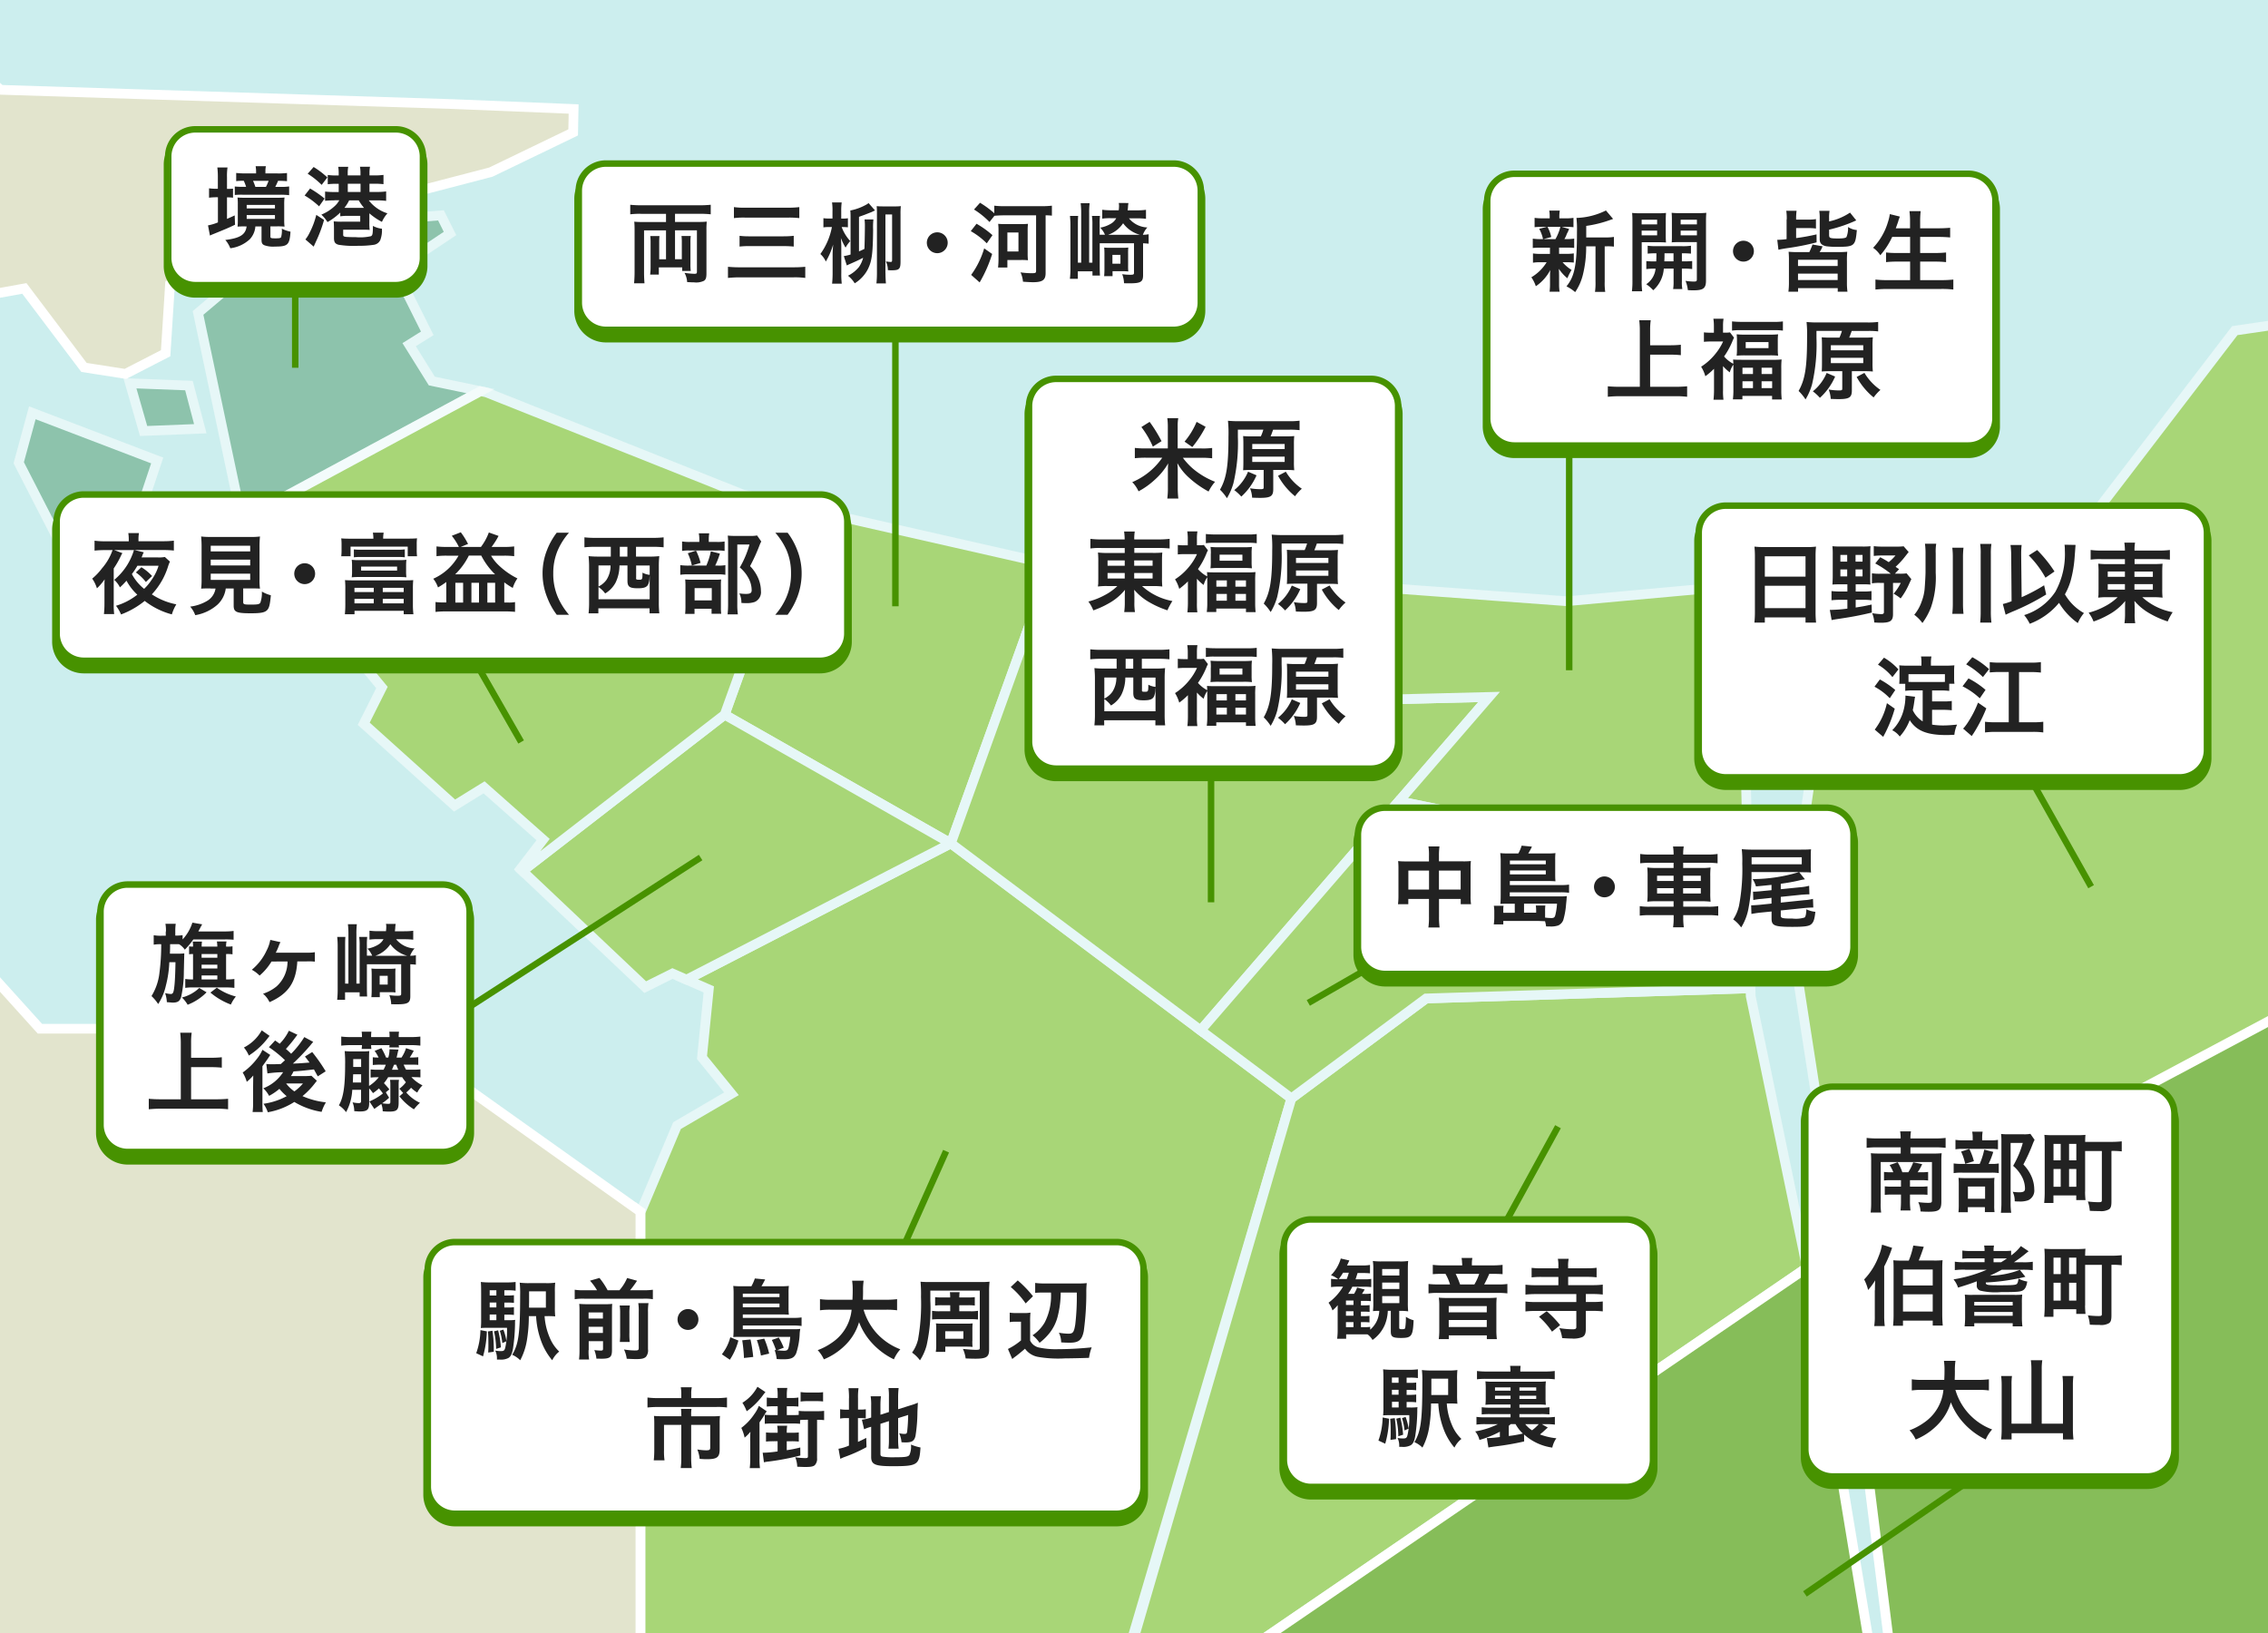
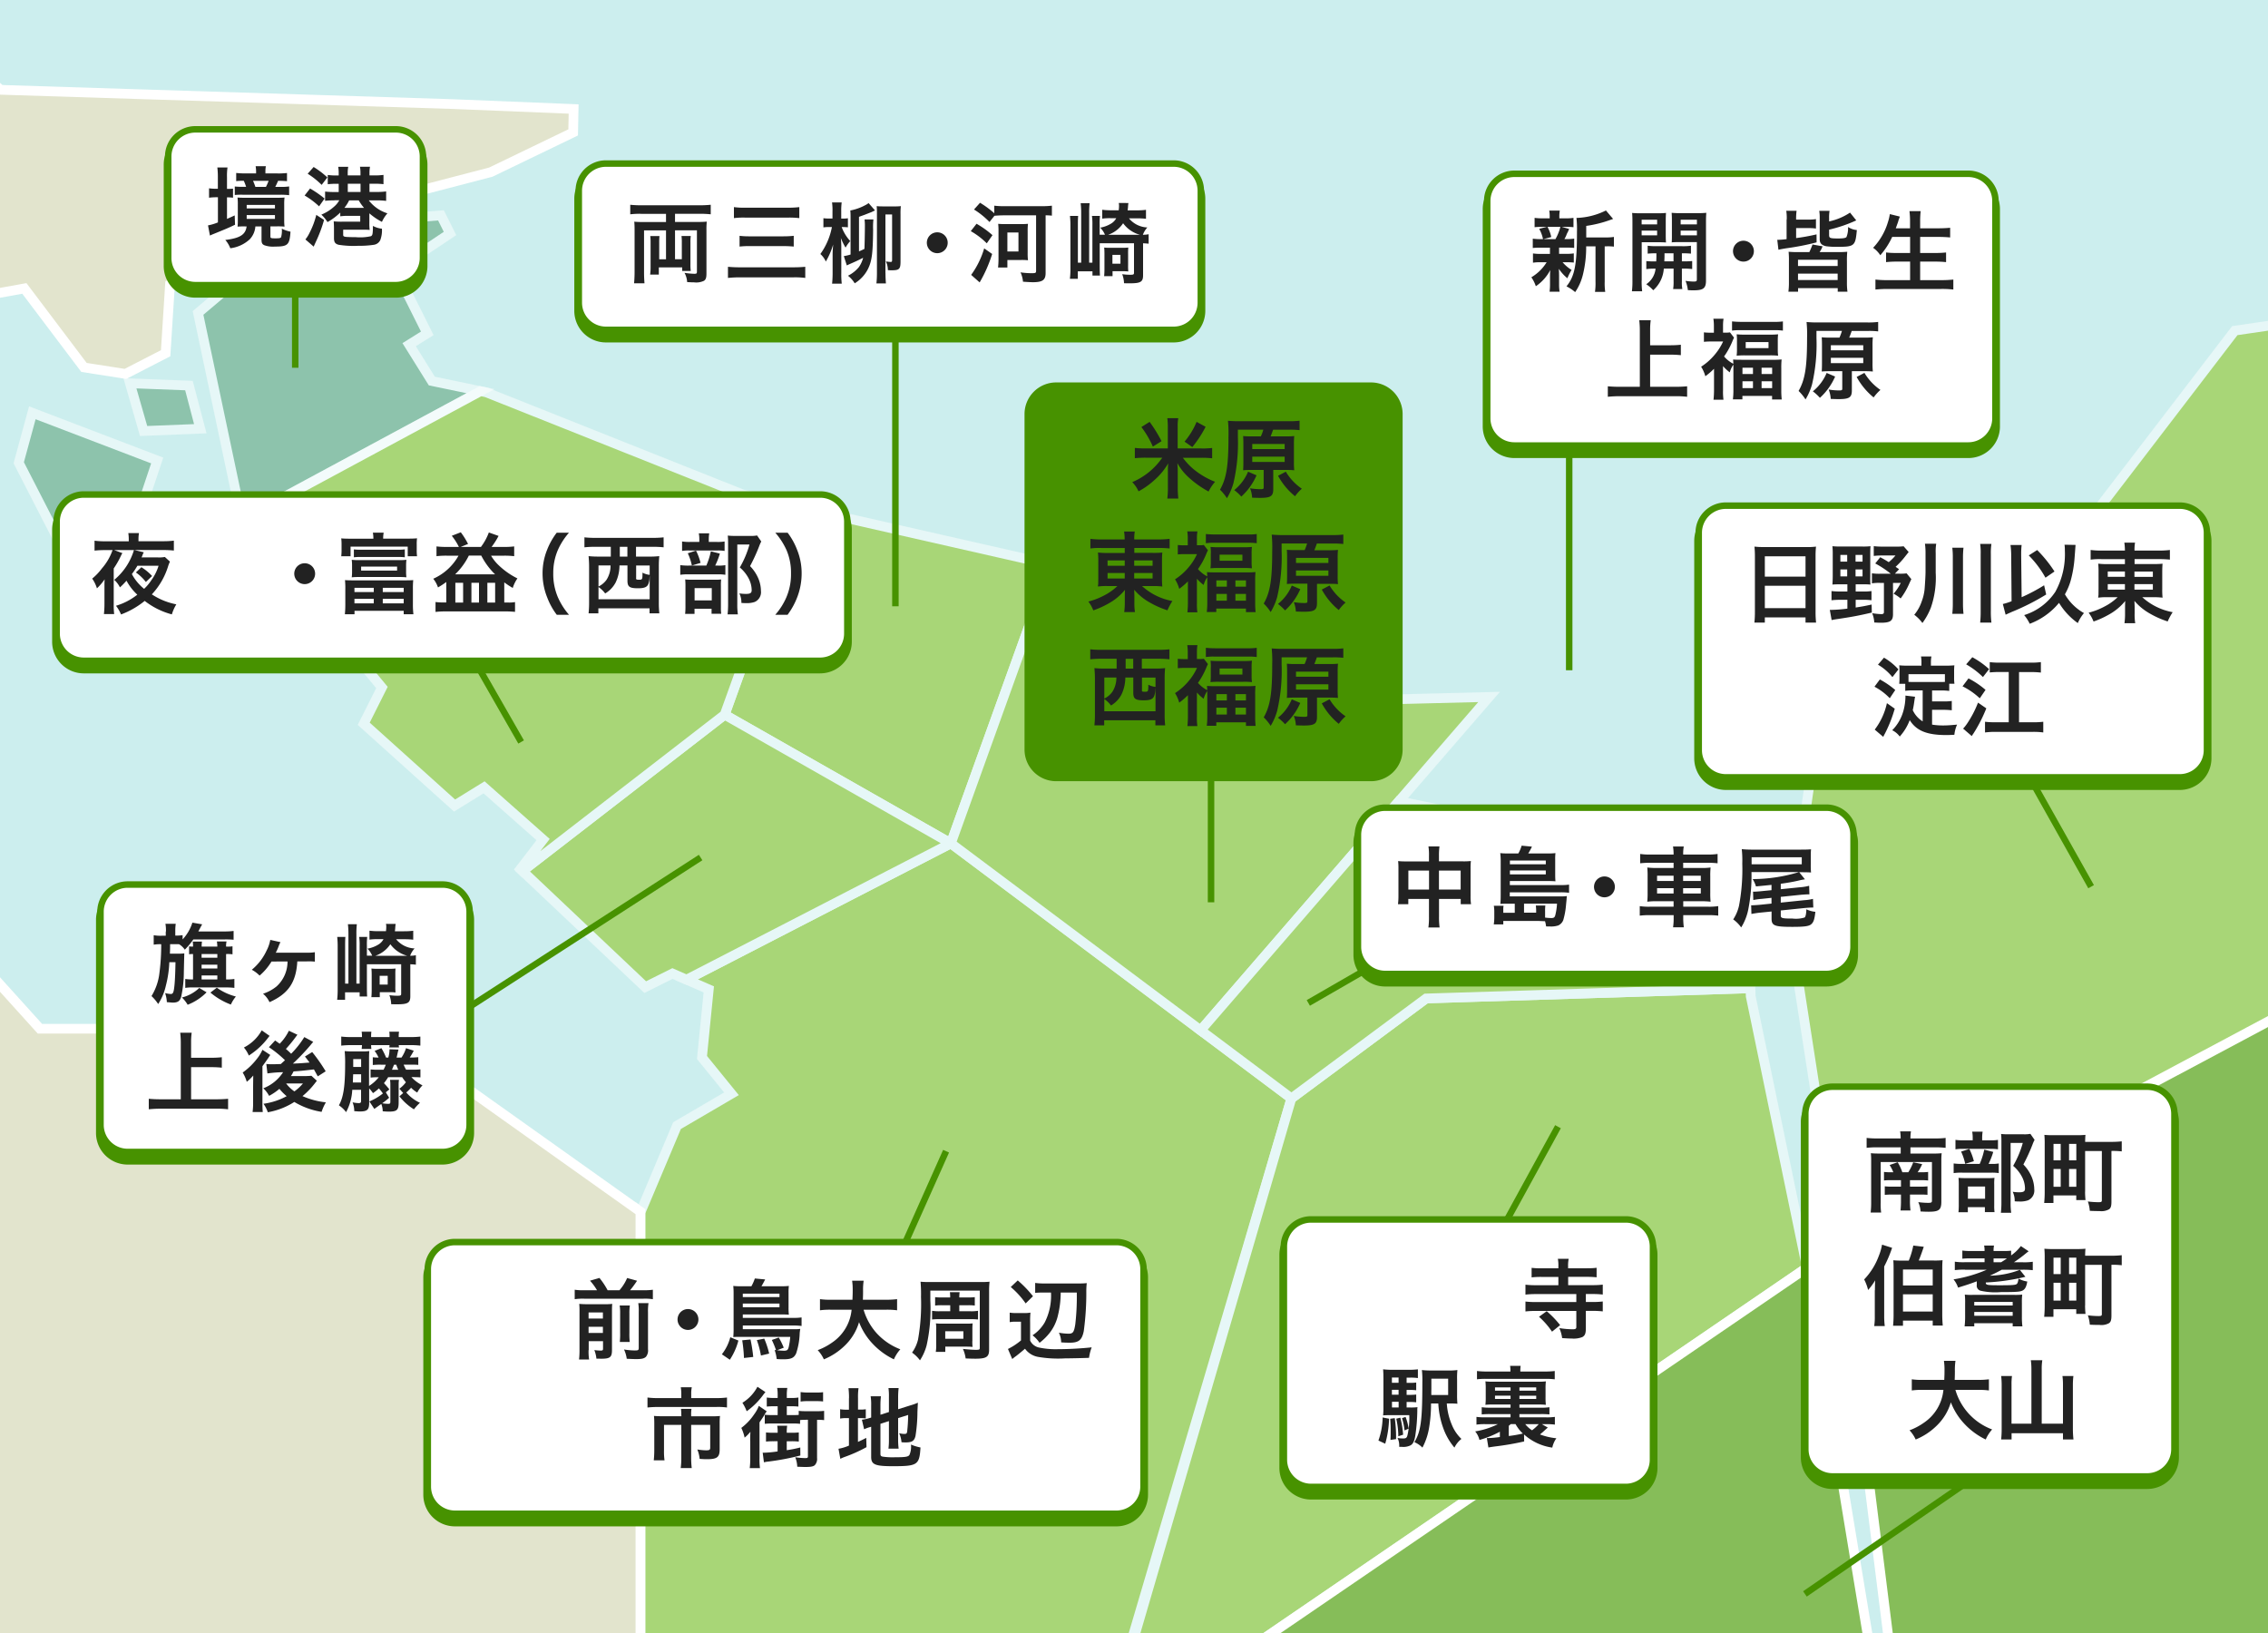
<svg xmlns="http://www.w3.org/2000/svg" width="350" height="252" viewBox="0 0 350 252">
  <rect x="0" y="0" width="350" height="252" fill="#333333" stroke="none" />
  <defs>
    <clipPath id="a">
      <rect width="350" height="252" transform="translate(76.08 12.93)" />
    </clipPath>
  </defs>
  <g transform="translate(-76.08 -12.93)">
    <g clip-path="url(#a)">
      <rect width="471.51" height="273.24" transform="translate(0.5 0.5)" fill="#cee" stroke="#fff" stroke-miterlimit="10" stroke-width="1" />
      <g opacity="0.5">
        <path d="M96.13,72.08l9.11.35,1.75,6.66-8.75.35Z" fill="#4d9869" stroke="#fff" stroke-miterlimit="10" stroke-width="1.5" />
        <path d="M81.07,76.63l19.27,7.36L96.48,95.55,85.62,97.3,78.97,84.34Z" fill="#4d9869" stroke="#fff" stroke-miterlimit="10" stroke-width="1.5" />
        <path d="M142.72,71.73l-3.5-5.61,2.8-1.75-4.9-9.81,8.41-5.6-1.4-2.8-21.72,1.75L106.64,61.22l6.66,31.53.26.31,36.68-19.77Z" fill="#4d9869" stroke="#fff" stroke-miterlimit="10" stroke-width="1.5" />
      </g>
      <g opacity="0.5">
        <path d="M222.82,143.08l-40.79,21.03,3.43,1.5-1.05,10.51,4.55,5.6-8.4,4.91-5.61,13.31-.04-.03v68.57l74.95.49,25.51-86.54Z" fill="#83bd00" stroke="#fff" stroke-miterlimit="10" stroke-width="1.5" />
        <path d="M222.82,143.08l15.56-43.22-1.42-.11-37.52-8.52-11.53,31.99Z" fill="#83bd00" stroke="#fff" stroke-miterlimit="10" stroke-width="1.5" />
        <path d="M187.91,123.22l-31.2,24.13,18.94,17.91,4.21-2.1,2.17.95,40.79-21.03Z" fill="#83bd00" stroke="#fff" stroke-miterlimit="10" stroke-width="1.5" />
        <path d="M199.44,91.23l-8.72-1.99L151.13,73.48l-.89-.19L113.56,93.06l21.46,25.96-2.81,5.6,14.02,12.62,4.55-2.81,9.11,8.06-3.5,4.55.32.31,31.2-24.13Z" fill="#83bd00" stroke="#fff" stroke-miterlimit="10" stroke-width="1.5" />
        <path d="M346.25,166.66l-.03-1.22-50.06,1.57-20.79,15.42-25.26,86.55,16.2.1,88.62-60.53Z" fill="#83bd00" stroke="#fff" stroke-miterlimit="10" stroke-width="1.5" />
        <path d="M467.11,57.2l-46.15,6.75-27.42,35.8-9.46,4.56-24.87,2.8-7,48.34,7.81,50.34L466.27,149.4Z" fill="#83bd00" stroke="#fff" stroke-miterlimit="10" stroke-width="1.5" />
        <path d="M262.7,121.56l-28.14-11.09-11.74,32.61,38.54,28.85,44.52-51.45Z" fill="#83bd00" stroke="#fff" stroke-miterlimit="10" stroke-width="1.5" />
-         <path d="M345.83,147.58l-.98-44.32-26.11,2.37-.86.08-79.5-5.85-3.82,10.61,28.14,11.09,43.18-1.08-13.92,16.09Z" fill="#83bd00" stroke="#fff" stroke-miterlimit="10" stroke-width="1.5" />
+         <path d="M345.83,147.58Z" fill="#83bd00" stroke="#fff" stroke-miterlimit="10" stroke-width="1.5" />
        <path d="M291.96,136.57l-30.6,35.36,14.01,10.5,20.79-15.42,50.06-1.57-.39-17.86Z" fill="#83bd00" stroke="#fff" stroke-miterlimit="10" stroke-width="1.5" />
      </g>
      <path d="M108.39,158.14l35.03,19.38,31.49,22.39v68.57L1.9,267.34V24.44L46.74,9.14l20.55,9.81,8.88,7.84,69.71,2.2,18.72.76-.07,3.61-12.7,6.13L112.25,49.8l-9.93,6.98-.68,10.66-6.2,3.19-6.4-1-9.2-12.19-14.4,2.6L50.65,83.83l5.32,17.2L41.6,120.77l-3.27,16.82L69.16,157.2l13.08,14.48H97.18Z" fill="#e2e4cd" stroke="#fff" stroke-miterlimit="10" stroke-width="1.5" />
      <path d="M465.42,149.6l-105.4,56.19,7.95,63.58-2.98.05-10.06-60.87-88.62,60.53,198.78,1.06Z" fill="#86bd59" stroke="#fff" stroke-miterlimit="10" stroke-width="1.5" />
      <line y1="25.95" x2="40.17" transform="translate(144.03 145.26)" fill="none" stroke="#479200" stroke-miterlimit="10" stroke-width="1" />
      <line y2="47.82" transform="translate(318.24 68.54)" fill="none" stroke="#479200" stroke-miterlimit="10" stroke-width="1" />
      <path d="M379.83,82.92H309.78a4.189,4.189,0,0,1-4.19-4.19V45.19A4.189,4.189,0,0,1,309.78,41h70.05a4.189,4.189,0,0,1,4.19,4.19V78.74A4.18,4.18,0,0,1,379.83,82.92Z" fill="#479200" stroke="#479200" stroke-miterlimit="10" stroke-width="1.387" />
      <path d="M379.83,81.68H309.78a4.189,4.189,0,0,1-4.19-4.19V43.94a4.189,4.189,0,0,1,4.19-4.19h70.05a4.189,4.189,0,0,1,4.19,4.19V77.49A4.189,4.189,0,0,1,379.83,81.68Z" fill="#fff" stroke="#479200" stroke-miterlimit="10" stroke-width="1" />
      <path d="M313.85,51.15a10.156,10.156,0,0,0-1.23.05V49.76a7.74,7.74,0,0,0,1.26.07h.32a5.534,5.534,0,0,0-.59-1.59l1.19-.3h-.63a10.9,10.9,0,0,0-1.27.05V46.55a8.232,8.232,0,0,0,1.3.07h1.03v-.2a4.783,4.783,0,0,0-.07-.99h1.63a5.237,5.237,0,0,0-.07.99v.2h.92a6.926,6.926,0,0,0,1.26-.07v1.44a10.9,10.9,0,0,0-1.27-.05h-.55l1.15.32c-.08.18-.08.18-.2.47a2.449,2.449,0,0,0-.23.5,4.117,4.117,0,0,1-.3.59h.27a6.745,6.745,0,0,0,1.24-.07v1.44a10.545,10.545,0,0,0-1.24-.05h-1.09v.96h1.04a6.816,6.816,0,0,0,1.23-.07v1.42a10.156,10.156,0,0,0-1.23-.05h-.5a6,6,0,0,0,1.39,1.19,7.717,7.717,0,0,0-.65,1.28,6.732,6.732,0,0,1-1.32-1.46c.01.18.01.18.03.53,0,.04.01.46.01.53v1.35a6.887,6.887,0,0,0,.08,1.12h-1.55a7.864,7.864,0,0,0,.07-1.07V55.52c0-.26.01-.61.04-.92a6.786,6.786,0,0,1-2.23,2.5,5.246,5.246,0,0,0-.69-1.38,6.9,6.9,0,0,0,2.36-2.32h-.88a6.946,6.946,0,0,0-1.23.07V52.04a7.821,7.821,0,0,0,1.26.07h1.36v-.96h-1.42Zm1.04-3.21a5.616,5.616,0,0,1,.58,1.57l-1.2.32h1.85a7.714,7.714,0,0,0,.76-1.89Zm9.02,1.63a7.16,7.16,0,0,0,1.23-.08v1.5a7.867,7.867,0,0,0-1.08-.05h-.34v5.44a9.013,9.013,0,0,0,.08,1.59h-1.58a9.347,9.347,0,0,0,.08-1.59V50.94h-1.44a17.67,17.67,0,0,1-.5,4.36,8.242,8.242,0,0,1-1.2,2.71,6.116,6.116,0,0,0-1.34-.89c1.28-1.57,1.62-3.34,1.62-8.45a15.424,15.424,0,0,0-.08-2.11,10.931,10.931,0,0,0,4.55-1.15l1.11,1.31c-.15.04-.2.07-.45.15a18.14,18.14,0,0,1-3.7.92v1.78h3.04Z" fill="#222" />
      <path d="M329.42,56.23a12.6,12.6,0,0,0,.08,1.65h-1.58a12.637,12.637,0,0,0,.08-1.67V47.3c0-.7-.01-1.08-.05-1.51a12.607,12.607,0,0,0,1.39.05h2.46a11.863,11.863,0,0,0,1.38-.05c-.03.39-.04.78-.04,1.26v2.08c0,.61.01.86.04,1.22-.35-.03-.77-.04-1.24-.04h-2.51v5.92Zm0-8.67h2.39v-.72h-2.39Zm0,1.69h2.39v-.73h-2.39Zm2.25,4.01c.03-.47.03-.62.03-1.24a12.023,12.023,0,0,0-1.35.05V50.85a9.49,9.49,0,0,0,1.36.07h3.92a8.61,8.61,0,0,0,1.4-.07v1.22a12.478,12.478,0,0,0-1.4-.05v1.24h.2a12.386,12.386,0,0,0,1.39-.05v1.24a10.158,10.158,0,0,0-1.39-.07h-.2v2a5.358,5.358,0,0,0,.07,1.15h-1.42a6.616,6.616,0,0,0,.07-1.16V54.38h-1.51a4.883,4.883,0,0,1-1.63,3.34,5.794,5.794,0,0,0-1.08-.93,3.283,3.283,0,0,0,1.44-2.4,8.592,8.592,0,0,0-1.43.07V53.22a12.588,12.588,0,0,0,1.4.05h.13Zm1.28-1.24c0,.61,0,.61-.03,1.24h1.42V52.02Zm6.4,4.2c0,1.2-.41,1.51-1.92,1.51-.24,0-.43,0-.88-.03a5,5,0,0,0-.36-1.43,9.348,9.348,0,0,0,1.24.11c.43,0,.51-.05.51-.35V50.29h-2.65c-.47,0-.9.01-1.23.04.03-.39.03-.61.03-1.22V47.03c0-.51-.01-.86-.04-1.26a12.077,12.077,0,0,0,1.38.05h2.58a12.386,12.386,0,0,0,1.39-.05c-.04.5-.05.82-.05,1.5Zm-3.91-8.66h2.51v-.72h-2.51Zm0,1.69h2.51v-.73h-2.51Z" fill="#222" />
      <path d="M346.74,51.69a1.61,1.61,0,1,1-1.61-1.61A1.609,1.609,0,0,1,346.74,51.69Z" fill="#222" />
      <path d="M351.81,46.8a7.537,7.537,0,0,0-.07-1.34h1.59a9.31,9.31,0,0,0-.07,1.36h1.98a6.192,6.192,0,0,0,1.08-.08V48.2a6.656,6.656,0,0,0-1.08-.07h-1.98v1.54a31.451,31.451,0,0,0,3.15-.57l.01,1.23a39.142,39.142,0,0,1-4.59.9c-.76.12-1.09.19-1.3.24l-.18-1.53a10.765,10.765,0,0,0,1.44-.11V46.8Zm7.92,5.03a12.885,12.885,0,0,0,1.42-.05,13.78,13.78,0,0,0-.05,1.49V56.5a10.183,10.183,0,0,0,.08,1.44h-1.5v-.55h-6.12v.55h-1.49a11.032,11.032,0,0,0,.08-1.44V53.27a14.37,14.37,0,0,0-.05-1.49,12.885,12.885,0,0,0,1.42.05h1.78c.2-.42.36-.81.49-1.17l1.55.28a3.87,3.87,0,0,1-.46.89Zm-6.18,2.15h6.12v-.96h-6.12Zm0,2.16h6.12v-.99h-6.12Zm4.81-6.86c0,.39.19.45,1.39.45.77,0,1.16-.07,1.28-.22a3.637,3.637,0,0,0,.24-1.55,2.947,2.947,0,0,0,1.36.47c-.22,2.46-.36,2.59-3.02,2.59a12.019,12.019,0,0,1-1.71-.09c-.7-.15-1-.46-1-1.07V46.63a6.486,6.486,0,0,0-.07-1.16h1.59a6.09,6.09,0,0,0-.07,1.09v.54a9.388,9.388,0,0,0,3.23-1.36l.96,1.2a21.95,21.95,0,0,1-4.19,1.43v.91Z" fill="#222" />
      <path d="M368.09,49.48a11.776,11.776,0,0,1-1.84,2.84,4.074,4.074,0,0,0-1.11-1.15,9.838,9.838,0,0,0,2.28-3.94,7.363,7.363,0,0,0,.3-1.26l1.54.38a2.869,2.869,0,0,1-.12.35,3.637,3.637,0,0,0-.14.45c-.07.2-.19.54-.36,1.01h2.2V47.13a12.271,12.271,0,0,0-.09-1.62h1.73a13.479,13.479,0,0,0-.08,1.61v1.04h2.81c.69,0,1.27-.03,1.82-.08v1.49c-.58-.05-1.13-.08-1.78-.08H372.4v2.48h2.34a14.942,14.942,0,0,0,1.66-.08v1.49a16.191,16.191,0,0,0-1.66-.08H372.4v2.86h3.24a16.525,16.525,0,0,0,1.88-.09v1.54a15.218,15.218,0,0,0-1.84-.09h-8.26c-.7,0-1.28.03-1.92.09V56.07a15.382,15.382,0,0,0,1.88.09h3.47V53.3h-2.08a15.018,15.018,0,0,0-1.63.08V51.89a13.185,13.185,0,0,0,1.62.08h2.09V49.49h-2.76Z" fill="#222" />
      <path d="M330.73,72.62h3.89c.72,0,1.32-.03,1.82-.08v1.62a14.344,14.344,0,0,0-1.8-.09h-8.58c-.63,0-1.26.03-1.86.09V72.54c.53.05,1.09.08,1.86.08h3.08V63.9a12.923,12.923,0,0,0-.09-1.55h1.77a10.608,10.608,0,0,0-.09,1.55v2.31h3.17a14.949,14.949,0,0,0,1.57-.08v1.61a15.242,15.242,0,0,0-1.57-.08h-3.17v4.96Z" fill="#222" />
      <path d="M340.59,69.84a11.089,11.089,0,0,1-1.34,1.15,5.4,5.4,0,0,0-.65-1.47,9.085,9.085,0,0,0,2.15-1.92,8.614,8.614,0,0,0,1.24-1.97h-1.88a9.111,9.111,0,0,0-1.08.05V64.22a7.746,7.746,0,0,0,1.01.05h.53V63.16a6.86,6.86,0,0,0-.08-1.04h1.57a6.508,6.508,0,0,0-.08,1.05v1.09h.41a3.236,3.236,0,0,0,.66-.04l.63.82a5.646,5.646,0,0,0-.28.62,11.584,11.584,0,0,1-1.26,2.28,4.9,4.9,0,0,0,1.43,1.13c-.01-.28-.01-.4-.04-.66.36.03.74.04,1.36.04h4.75a11.969,11.969,0,0,0,1.38-.05,12.717,12.717,0,0,0-.05,1.39v3.4a12.082,12.082,0,0,0,.07,1.39h-1.49v-.55h-4.58v.53H343.5a10.418,10.418,0,0,0,.08-1.39V69.81c0-.22,0-.34-.01-.61a3.947,3.947,0,0,0-.55,1.19,6.56,6.56,0,0,1-1.04-.96v3.75a8.88,8.88,0,0,0,.07,1.43h-1.54a13.255,13.255,0,0,0,.08-1.46V69.84Zm2.79-7.31c.43.04.89.07,1.47.07h4.93a9.393,9.393,0,0,0,1.44-.07v1.42a9.3,9.3,0,0,0-1.3-.07h-5.25a8.264,8.264,0,0,0-1.3.07V62.53Zm.75,3.03a7.678,7.678,0,0,0-.05-1.04,12.34,12.34,0,0,0,1.31.05h3.81a11.968,11.968,0,0,0,1.28-.05,7.7,7.7,0,0,0-.05,1.03v1.22a7.659,7.659,0,0,0,.05,1.05,11.454,11.454,0,0,0-1.31-.05h-3.78a12.112,12.112,0,0,0-1.31.05,7.6,7.6,0,0,0,.05-1.03Zm.85,5.09h1.62v-.97h-1.62Zm0,2.17h1.62V71.77h-1.62Zm.5-6.17H349v-.93h-3.52Zm2.45,4h1.63v-.97h-1.63Zm0,2.17h1.63V71.77h-1.63Z" fill="#222" />
      <path d="M359.95,65.02a7.336,7.336,0,0,0,.38-1.03H356.4V65.1a27.242,27.242,0,0,1-.68,7.13,9.29,9.29,0,0,1-1.01,2.34,7.152,7.152,0,0,0-1.07-1.31c1-1.76,1.31-3.67,1.31-8.21a18.868,18.868,0,0,0-.08-2.43,17.233,17.233,0,0,0,1.73.07h7.67a12.067,12.067,0,0,0,1.65-.08v1.46a12.025,12.025,0,0,0-1.57-.07h-2.51c-.14.38-.23.66-.39,1.03h2.27a12.077,12.077,0,0,0,1.38-.05,11.668,11.668,0,0,0-.05,1.31v2.66a11.46,11.46,0,0,0,.05,1.31c-.43-.04-.85-.05-1.35-.05h-1.89v2.97c0,1.08-.39,1.34-2.04,1.34-.36,0-.63-.01-1.22-.03a4.542,4.542,0,0,0-.32-1.45,9.822,9.822,0,0,0,1.59.14c.42,0,.51-.04.51-.26V70.21h-1.82c-.49,0-.93.01-1.35.05.03-.38.04-.77.04-1.35V66.33c0-.62-.01-.93-.04-1.35a12.579,12.579,0,0,0,1.35.05h1.39Zm-.67,6.02a9.588,9.588,0,0,1-2.35,3.28,7.348,7.348,0,0,0-1.09-1,7.189,7.189,0,0,0,2.13-2.84Zm-.66-4.05h5V66.2h-5Zm0,1.98h5v-.82h-5Zm5.18,1.5a8.427,8.427,0,0,0,2.47,2.63,6.876,6.876,0,0,0-1.05,1.16,10.609,10.609,0,0,1-2.62-3.16Z" fill="#222" />
      <line y2="51.27" transform="translate(214.26 55.22)" fill="none" stroke="#479200" stroke-miterlimit="10" stroke-width="1" />
      <path d="M257.2,65.08H169.59a4.189,4.189,0,0,1-4.19-4.19V43.6a4.189,4.189,0,0,1,4.19-4.19H257.2a4.189,4.189,0,0,1,4.19,4.19V60.88A4.185,4.185,0,0,1,257.2,65.08Z" fill="#479200" stroke="#479200" stroke-miterlimit="10" stroke-width="1.387" />
      <path d="M257.2,63.83H169.59a4.189,4.189,0,0,1-4.19-4.19V42.36a4.189,4.189,0,0,1,4.19-4.19H257.2a4.189,4.189,0,0,1,4.19,4.19V59.64A4.182,4.182,0,0,1,257.2,63.83Z" fill="#fff" stroke="#479200" stroke-miterlimit="10" stroke-width="1" />
      <path d="M175,45.92a13.694,13.694,0,0,0-1.66.08V44.53a16.4,16.4,0,0,0,1.67.08h9.05c.63,0,1.16-.03,1.7-.08V46a16.488,16.488,0,0,0-1.66-.08h-3.85v1.26h3.58a12.66,12.66,0,0,0,1.32-.05,11.506,11.506,0,0,0-.05,1.34V55.1c0,.69-.09.96-.38,1.16a2.785,2.785,0,0,1-1.55.24c-.26,0-.31,0-1.05-.04a3.317,3.317,0,0,0-.41-1.43,10.36,10.36,0,0,0,1.5.15c.36,0,.42-.04.42-.34V48.47h-3.38v4.46h1.05V50.36a7.559,7.559,0,0,0-.05-1.01h1.43a6.9,6.9,0,0,0-.05.99V53.7a7.068,7.068,0,0,0,.05,1.04h-1.32v-.55h-3.61V55.3h-1.34a8.336,8.336,0,0,0,.07-1.2V50.35a7.247,7.247,0,0,0-.05-.99h1.42a9.329,9.329,0,0,0-.04.99v2.59h1.05V48.48h-3.39v6.59c0,.54.03,1.13.07,1.58h-1.61c.05-.51.08-1.16.08-1.73V48.49c0-.54-.01-.92-.05-1.35a11.076,11.076,0,0,0,1.24.05h3.66V45.93H175Z" fill="#222" />
      <path d="M200.35,55.82a12.283,12.283,0,0,0-1.82-.09h-8.17a17.432,17.432,0,0,0-1.94.09V54.1a18.866,18.866,0,0,0,1.9.08h8.17c.78,0,1.3-.03,1.86-.08v1.72Zm-11-10.93a10.833,10.833,0,0,0,1.71.09h6.59a13.579,13.579,0,0,0,1.78-.09v1.7a13.176,13.176,0,0,0-1.77-.08h-6.58a11.212,11.212,0,0,0-1.74.08v-1.7Zm.86,4.43a11.709,11.709,0,0,0,1.55.08H197a14.385,14.385,0,0,0,1.57-.08v1.66a14.842,14.842,0,0,0-1.55-.07h-5.23a11.939,11.939,0,0,0-1.58.07Z" fill="#222" />
      <path d="M205.97,47.97a6.489,6.489,0,0,0,1.32,2.16,5.456,5.456,0,0,0-.72,1.01,9.385,9.385,0,0,1-.73-1.49,14.007,14.007,0,0,1,.07,1.62v3.77a12.814,12.814,0,0,0,.07,1.66h-1.49a15.343,15.343,0,0,0,.08-1.66V52.29c0-.43,0-.46.08-1.62a11.466,11.466,0,0,1-1.13,2.62,3.355,3.355,0,0,0-.84-1.16,10.4,10.4,0,0,0,1.78-4.16h-.41a5.174,5.174,0,0,0-.9.05V46.6a5.1,5.1,0,0,0,.9.05h.5V45.56a8.33,8.33,0,0,0-.07-1.39h1.49a9.9,9.9,0,0,0-.07,1.38v1.11h.23a4.541,4.541,0,0,0,.8-.05v1.4a6.184,6.184,0,0,0-.77-.04Zm4.9-1.21a10.913,10.913,0,0,0-.05,1.65c-.04,3.66-.19,4.81-.8,6.04a5.511,5.511,0,0,1-2.04,2.2,4.331,4.331,0,0,0-1.04-1.17,5.161,5.161,0,0,0,1.69-1.34,4.424,4.424,0,0,0,.65-1.43c-.76.39-1.11.55-2.05.96-.16.07-.3.14-.47.22l-.46-1.44a7.09,7.09,0,0,0,1.04-.24V46.38a9.541,9.541,0,0,0-.04-.97,7.913,7.913,0,0,0,2.31-.82,2.538,2.538,0,0,0,.51-.32l.99,1.13c-.16.08-.31.15-.54.26-.07.03-.88.34-1.04.41-.65.23-.65.23-.89.32v5.33c.27-.11.46-.19.84-.38.03-.63.07-2.58.07-3.39a8.458,8.458,0,0,0-.05-1.16h1.37Zm1.86,8.34c0,.61.03,1.12.07,1.57h-1.47a14.553,14.553,0,0,0,.08-1.55V45.83a10.56,10.56,0,0,0-.04-1.09,7.307,7.307,0,0,0,.86.04h1.97a7.279,7.279,0,0,0,.9-.04,9.664,9.664,0,0,0-.05,1.23v7.31c0,1.18-.2,1.36-1.38,1.36a4.385,4.385,0,0,1-.58-.03,2.735,2.735,0,0,0-.31-1.34,5.561,5.561,0,0,0,.77.08c.16,0,.2-.07.2-.34V46.03h-1.03V55.1Z" fill="#222" />
      <path d="M222.33,50.39a1.61,1.61,0,1,1-1.61-1.61A1.609,1.609,0,0,1,222.33,50.39Z" fill="#222" />
      <path d="M226.78,47.46a14.35,14.35,0,0,1,2.46,1.76l-.88,1.26a11.313,11.313,0,0,0-2.47-1.88Zm2.41,4.66a20.829,20.829,0,0,1-1.93,4.39l-1.31-1.16a13.355,13.355,0,0,0,2.01-4.09Zm-.41-4.93a12.548,12.548,0,0,0-2.39-1.93l.93-1.04a14.6,14.6,0,0,1,2.2,1.62V44.67a12.753,12.753,0,0,0,1.59.08h5.67a13.976,13.976,0,0,0,1.63-.08v1.54a7.636,7.636,0,0,0-.97-.05v8.9c0,1.08-.47,1.42-1.98,1.42-.27,0-1.03-.04-1.51-.08a4.514,4.514,0,0,0-.38-1.44,11.882,11.882,0,0,0,1.71.13c.61,0,.69-.04.69-.38V46.16h-4.88c-.61,0-1.13.03-1.55.07Zm4.89.32a9.837,9.837,0,0,0,1.05-.04,8.617,8.617,0,0,0-.05,1.12v3.38a8.521,8.521,0,0,0,.05,1.12,9.838,9.838,0,0,0-1.05-.04h-2.13v1.16H230.1a12.293,12.293,0,0,0,.07-1.38V48.58a9.022,9.022,0,0,0-.05-1.11,10.38,10.38,0,0,0,1.07.04h2.48Zm-2.13,4.23h1.71V48.81h-1.71Z" fill="#222" />
      <path d="M250.29,46.61a3.872,3.872,0,0,0,2.85,1.42,3.433,3.433,0,0,0-.69,1.13,4.664,4.664,0,0,0,.89-.08v1.46c-.28-.04-.51-.05-.86-.07v4.94c0,1.01-.36,1.24-2.04,1.24-.16,0-.23,0-.9-.01a4.255,4.255,0,0,0-.28-1.4,8.2,8.2,0,0,0,1.28.09c.45,0,.54-.05.54-.31V50.47h-5.29v3.44c0,.51.01,1.2.04,1.54h-1.16V54.8h-2.26v1.16h-1.22a13.6,13.6,0,0,0,.08-1.61v-6.7c0-.57-.03-.93-.07-1.4h1.26c-.03.36-.04.7-.04,1.39v5.82h.51V45.87a12.687,12.687,0,0,0-.08-1.58h1.38a12.423,12.423,0,0,0-.07,1.54v7.63h.5V47.65a8.753,8.753,0,0,0-.07-1.4h1.24a10.359,10.359,0,0,0-.05,1.4v1.5h.82a3.592,3.592,0,0,0-.73-1.09,4.774,4.774,0,0,0,1.73-.66,2.114,2.114,0,0,0,.74-.8h-.9a8.32,8.32,0,0,0-1.26.07V45.3a10.262,10.262,0,0,0,1.34.08h1.2a5.23,5.23,0,0,0,.05-.77,3.293,3.293,0,0,0-.04-.36l1.49.01a5.388,5.388,0,0,0-.07.68c-.01.13-.03.23-.05.45h1.43a10.691,10.691,0,0,0,1.4-.08v1.38a13.142,13.142,0,0,0-1.35-.07h-1.29Zm-.12,7.25a7.659,7.659,0,0,0,.03.96c-.35-.03-.54-.04-.86-.04h-1.57v.77h-1.3c.03-.26.05-.7.05-1.05V52.16c0-.47-.01-.65-.04-1.03a7.584,7.584,0,0,0,.99.04h1.73a7.566,7.566,0,0,0,1-.04,9.494,9.494,0,0,0-.03,1.04Zm1.82-4.7a4.76,4.76,0,0,1-2.59-1.78,4.543,4.543,0,0,1-2.31,1.78Zm-4.24,4.46h1.24V52.26h-1.24Z" fill="#222" />
      <line x2="23.42" y2="41.7" transform="translate(375.36 108.06)" fill="none" stroke="#479200" stroke-miterlimit="10" stroke-width="1" />
      <path d="M412.47,134.14H342.42a4.189,4.189,0,0,1-4.19-4.19V96.4a4.189,4.189,0,0,1,4.19-4.19h70.05a4.189,4.189,0,0,1,4.19,4.19v33.55A4.2,4.2,0,0,1,412.47,134.14Z" fill="#479200" stroke="#479200" stroke-miterlimit="10" stroke-width="1.387" />
      <path d="M412.47,132.89H342.42a4.189,4.189,0,0,1-4.19-4.19V95.15a4.189,4.189,0,0,1,4.19-4.19h70.05a4.189,4.189,0,0,1,4.19,4.19V128.7A4.2,4.2,0,0,1,412.47,132.89Z" fill="#fff" stroke="#479200" stroke-miterlimit="10" stroke-width="1" />
      <path d="M346.9,98.72c0-.53-.03-1-.07-1.44a12.681,12.681,0,0,0,1.5.07h6.54a9.995,9.995,0,0,0,1.46-.07,13.153,13.153,0,0,0-.07,1.38v8.72a14.489,14.489,0,0,0,.08,1.63h-1.63v-.81h-6.28v.81h-1.61a15.159,15.159,0,0,0,.08-1.63V98.72Zm1.53,3.19h6.28V98.78h-6.28Zm0,4.87h6.28v-3.46h-6.28Z" fill="#222" />
      <path d="M359.99,103.1c-.45,0-.85.01-1.13.04.03-.42.05-.88.05-1.34V98.46a10.655,10.655,0,0,0-.05-1.24,12.723,12.723,0,0,0,1.3.05h3.34a10.339,10.339,0,0,0,1.24-.05c-.03.35-.04.69-.04,1.26v3.46a11.058,11.058,0,0,0,.03,1.2,10.224,10.224,0,0,0-1.08-.04h-1.2v1.11h1.2a7.407,7.407,0,0,0,1.24-.07v1.42a8.384,8.384,0,0,0-1.24-.07h-1.2v1.19c.97-.15,1.38-.22,2.46-.46l.03,1.24c-1.96.46-3,.65-4.78.92-.92.14-1.01.15-1.42.24l-.28-1.57a22.571,22.571,0,0,0,2.71-.2v-1.36h-1.22a11.207,11.207,0,0,0-1.23.07v-1.42a10.635,10.635,0,0,0,1.23.07h1.22V103.1h-1.18Zm.1-4.54V99.6h1.05V98.56Zm0,2.24v1.08h1.05V100.8Zm2.34-1.2h1.08V98.56h-1.08Zm0,2.28h1.08V100.8h-1.08Zm6.72-1.11-.65.69h.7a7.314,7.314,0,0,0,1.11-.05l.73.89c-.15.31-.16.34-.31.66a11.1,11.1,0,0,1-1.34,2.32,6.167,6.167,0,0,0-1.09-.73,7.582,7.582,0,0,0,1.11-1.67h-1.2v4.83c0,1.03-.42,1.32-1.88,1.32-.23,0-.54-.01-1.01-.04a4.538,4.538,0,0,0-.32-1.43,11.387,11.387,0,0,0,1.38.14c.32,0,.43-.08.43-.32v-4.5h-.63a7.02,7.02,0,0,0-1.22.07V101.4a7.665,7.665,0,0,0,1.22.07h1.69a15.473,15.473,0,0,0-2.4-1.59l.77-.96c.67.36.89.49,1.31.76a6.743,6.743,0,0,0,1.04-1.03h-2.13a11.016,11.016,0,0,0-1.22.07V97.21a9.263,9.263,0,0,0,1.31.07h2.19a7.314,7.314,0,0,0,1.11-.05l.78.89c-.22.26-.31.39-.53.66a12.466,12.466,0,0,1-1.49,1.62Z" fill="#222" />
      <path d="M374.8,101.31a14.147,14.147,0,0,1-.74,5.37,10.3,10.3,0,0,1-1.31,2.39,6.056,6.056,0,0,0-1.26-1.27,6.307,6.307,0,0,0,1.13-2.01,7.292,7.292,0,0,0,.46-1.88c.05-.51.15-2.12.15-2.73V98.26a10.078,10.078,0,0,0-.09-1.42h1.74a7.225,7.225,0,0,0-.08,1.46Zm4.29-3.85a12.975,12.975,0,0,0-.08,1.55v6.91a14.674,14.674,0,0,0,.08,1.73h-1.73a14.848,14.848,0,0,0,.08-1.72V99a11.82,11.82,0,0,0-.08-1.55h1.73Zm4.31-.6a9.414,9.414,0,0,0-.09,1.59v8.75a13.469,13.469,0,0,0,.09,1.81h-1.74a16.013,16.013,0,0,0,.08-1.81V98.45a9.767,9.767,0,0,0-.08-1.59Z" fill="#222" />
      <path d="M386.45,98.64a11.385,11.385,0,0,0-.11-1.61h1.72a11.94,11.94,0,0,0-.07,1.32v.3l.07,6.44a27.632,27.632,0,0,0,3.47-1.84l.32,1.42a35.471,35.471,0,0,1-5.31,2.69c-.51.23-.61.27-.95.43l-.43-1.65a9.557,9.557,0,0,0,1.35-.43Zm9.93-1.62c-.01.15-.01.15-.14,1.88a18.3,18.3,0,0,1-.65,3.77,9.691,9.691,0,0,1-.85,1.97,7.8,7.8,0,0,0,2.94,2.9,6.1,6.1,0,0,0-.95,1.54,10.435,10.435,0,0,1-2.9-3.12,10.73,10.73,0,0,1-4.52,3.23,6.347,6.347,0,0,0-.86-1.34,8.932,8.932,0,0,0,4.82-3.61,12.025,12.025,0,0,0,1.46-6.36,5.632,5.632,0,0,0-.05-.89Zm-5.92.79a20.152,20.152,0,0,1,2.67,3.31l-1.39.96a15.7,15.7,0,0,0-2.58-3.44Z" fill="#222" />
      <path d="M400.34,99.21a11.138,11.138,0,0,0-1.63.08V97.8a11.609,11.609,0,0,0,1.73.09H404a8.583,8.583,0,0,0-.09-1.22h1.65a6.514,6.514,0,0,0-.08,1.22h3.69a12.5,12.5,0,0,0,1.77-.09v1.49a15.408,15.408,0,0,0-1.67-.08h-3.78v.76h2.82a13.538,13.538,0,0,0,1.5-.05c-.04.41-.05.85-.05,1.36v2.5a11.5,11.5,0,0,0,.05,1.38,11.184,11.184,0,0,0-1.51-.07h-1.62a9.512,9.512,0,0,0,4.69,2.31,9.148,9.148,0,0,0-.77,1.43,14.118,14.118,0,0,1-2.77-1.23,8.783,8.783,0,0,1-2.36-1.94c.01.45.03.7.03.93v.97a8.421,8.421,0,0,0,.09,1.54h-1.66a10.553,10.553,0,0,0,.09-1.54v-.97c0-.16.01-.66.03-.92a8.657,8.657,0,0,1-2.58,2.13,13.653,13.653,0,0,1-2.31,1.04,5.676,5.676,0,0,0-.76-1.36,10.937,10.937,0,0,0,2.54-1,8.3,8.3,0,0,0,1.93-1.39h-1.46a9.486,9.486,0,0,0-1.53.07,1.714,1.714,0,0,1,.04-.39c0-.05,0-.05.01-.99V101.3a13.18,13.18,0,0,0-.05-1.39,9.872,9.872,0,0,0,1.47.07H404v-.76h-3.66Zm1.01,1.91v.82H404v-.82Zm0,1.95v.85H404v-.85Zm4.12-1.12h2.84v-.82h-2.84Zm0,1.97h2.84v-.85h-2.84Z" fill="#222" />
      <path d="M366.18,117.78a13.4,13.4,0,0,1,2.38,1.63l-.85,1.27a9.164,9.164,0,0,0-2.36-1.78Zm2.3,4.51a20.485,20.485,0,0,1-1.35,3.51c-.13.27-.19.38-.28.54l-.15.3-1.31-1.12a10.316,10.316,0,0,0,1.88-4.08Zm-1.66-7.87a9.433,9.433,0,0,1,2.23,1.81l-.93,1.19a8.169,8.169,0,0,0-2.23-1.92Zm5.98,5.05h-1.4a7.629,7.629,0,0,0-1.3.07v-1.09h-.93a7.559,7.559,0,0,0,.04-.88v-1.08a6.423,6.423,0,0,0-.04-.89,11.384,11.384,0,0,0,1.35.05h2.08v-.45a4.69,4.69,0,0,0-.07-.97h1.61a5.144,5.144,0,0,0-.08.96v.46h2.19a12.756,12.756,0,0,0,1.43-.05,9.411,9.411,0,0,0-.04,1v.85a6.736,6.736,0,0,0,.05.99h-.8v1.11a9.645,9.645,0,0,0-1.31-.07h-1.34v1.69h1.73a8.181,8.181,0,0,0,1.31-.07v1.44a10.129,10.129,0,0,0-1.34-.07h-1.7v2.28a10.324,10.324,0,0,0,1.71.13c.63,0,1.19-.04,2.15-.13a5.077,5.077,0,0,0-.42,1.57c-.86.04-.99.04-1.26.04-2.97,0-4.6-.66-5.63-2.3a8.017,8.017,0,0,1-1.54,2.53,3.129,3.129,0,0,0-1.16-.97,6.825,6.825,0,0,0,1.73-3.01,8.686,8.686,0,0,0,.31-2.11,1.847,1.847,0,0,0-.01-.23l1.5.18c-.03.09-.07.36-.14.84-.07.5-.12.77-.22,1.23a3.978,3.978,0,0,0,1.53,1.73v-4.78Zm3.42-2.5H370.6v1.19c.31.01.46.01.73.01h4.31c.27,0,.39,0,.58-.01Z" fill="#222" />
      <path d="M379.86,117.62a13.014,13.014,0,0,1,2.63,1.77l-.89,1.3a11.039,11.039,0,0,0-2.66-1.85Zm2.75,4.62a22.9,22.9,0,0,1-1.97,3.86,3.293,3.293,0,0,0-.27.42l-1.34-1.15a6.212,6.212,0,0,0,.63-.8,16.136,16.136,0,0,0,1.67-3.21Zm-2.16-7.89a13.118,13.118,0,0,1,2.59,1.84l-.95,1.22a12.6,12.6,0,0,0-2.59-1.96Zm5.62,2.28h-1.38a14.992,14.992,0,0,0-1.55.07v-1.59a12.85,12.85,0,0,0,1.55.08h4.79a10.954,10.954,0,0,0,1.55-.09v1.62a14,14,0,0,0-1.55-.08h-1.82v7.75h2.12a12.726,12.726,0,0,0,1.62-.08v1.65a10.928,10.928,0,0,0-1.62-.09h-5.75a12.271,12.271,0,0,0-1.62.09v-1.65a12.885,12.885,0,0,0,1.61.08h2.05v-7.76Z" fill="#222" />
      <line y1="14.79" x2="25.64" transform="translate(277.98 152.91)" fill="none" stroke="#479200" stroke-miterlimit="10" stroke-width="1" />
      <path d="M357.93,164.47h-68.1a4.189,4.189,0,0,1-4.19-4.19V143a4.189,4.189,0,0,1,4.19-4.19h68.1a4.189,4.189,0,0,1,4.19,4.19v17.28A4.2,4.2,0,0,1,357.93,164.47Z" fill="#479200" stroke="#479200" stroke-miterlimit="10" stroke-width="1.387" />
      <path d="M357.93,163.23h-68.1a4.189,4.189,0,0,1-4.19-4.19V141.76a4.189,4.189,0,0,1,4.19-4.19h68.1a4.189,4.189,0,0,1,4.19,4.19v17.28A4.2,4.2,0,0,1,357.93,163.23Z" fill="#fff" stroke="#479200" stroke-miterlimit="10" stroke-width="1" />
      <path d="M296.6,145.02a8.471,8.471,0,0,0-.08-1.47h1.7a10.588,10.588,0,0,0-.08,1.42v.88h3.7a9.955,9.955,0,0,0,1.23-.05,10.14,10.14,0,0,0-.05,1.19v4.12a8.432,8.432,0,0,0,.07,1.35H301.5v-.81h-3.35v2.74a11.666,11.666,0,0,0,.09,1.67h-1.73a11.065,11.065,0,0,0,.09-1.67v-2.74h-3.19v.81h-1.59a10.816,10.816,0,0,0,.07-1.35v-4.13a10.636,10.636,0,0,0-.05-1.17,10.512,10.512,0,0,0,1.21.05h3.55v-.84Zm-3.18,2.25v2.93h3.19v-2.93Zm8.07,2.93v-2.93h-3.35v2.93Z" fill="#222" />
      <path d="M309.86,152.39H308.7c-.5,0-.73,0-1.08.03.03-.41.05-.77.05-1.39V145.8a11.162,11.162,0,0,0-.07-1.22,9.206,9.206,0,0,0,1.16.05h1.63a5.48,5.48,0,0,0,.51-1.2l1.59.15a9.187,9.187,0,0,1-.57,1.05h3.04a8.917,8.917,0,0,0,1.16-.05,7.812,7.812,0,0,0-.04,1.04v2.23c0,.43.01.74.04,1.08-.38-.03-.72-.04-1.13-.04h-5.91v.62h7.87a7.311,7.311,0,0,0,1.27-.07v1.26a10.089,10.089,0,0,0-1.3-.07h-7.85v.63h7.8a6.782,6.782,0,0,0,1.01-.05c-.01.12-.01.14-.03.27,0,.03-.01.09-.01.18-.01.13-.01.13-.08.82a11.924,11.924,0,0,1-.43,2.42,1.517,1.517,0,0,1-.77.84,3.494,3.494,0,0,1-1.28.16c-.12,0-.3,0-.61-.01a4.027,4.027,0,0,0-.16-.8c-.3-.01-.3-.01-.77-.03-.16-.01-.31-.01-.59-.01h-5.08v.53H306.6a7.258,7.258,0,0,0,.08-1.12v-.93a5.221,5.221,0,0,0-.07-.82h1.5a3.391,3.391,0,0,0-.04.66v.42h1.77v-1.4Zm4.77-6.09v-.58h-5.54v.58Zm-5.54,1.56h5.54v-.61h-5.54Zm4.05,5.92v-.43a6.768,6.768,0,0,0-.05-.68h1.47a6.017,6.017,0,0,0-.04.82v1.04a8.349,8.349,0,0,0,.96.07c.38,0,.51-.09.61-.42a9.482,9.482,0,0,0,.27-1.8h-5.09v1.39h1.87Z" fill="#222" />
      <path d="M325.29,149.79a1.61,1.61,0,1,1-1.61-1.61A1.609,1.609,0,0,1,325.29,149.79Z" fill="#222" />
      <path d="M334.35,144.72a7.091,7.091,0,0,0-.09-1.16h1.66a6.269,6.269,0,0,0-.09,1.16v.08h3.74a9.788,9.788,0,0,0,1.57-.09v1.44a13.355,13.355,0,0,0-1.53-.08h-3.78v.8h2.73a8.986,8.986,0,0,0,1.5-.07,12.513,12.513,0,0,0-.05,1.38v2.52a12.521,12.521,0,0,0,.05,1.38,10.894,10.894,0,0,0-1.51-.07h-2.71v.84h3.85a9.5,9.5,0,0,0,1.55-.09v1.47a12.687,12.687,0,0,0-1.58-.08h-3.82v.35a10.456,10.456,0,0,0,.09,1.53h-1.66a9.52,9.52,0,0,0,.09-1.53v-.35h-3.65a12.686,12.686,0,0,0-1.58.08v-1.47a8.751,8.751,0,0,0,1.55.09h3.67v-.84h-2.53a9.784,9.784,0,0,0-1.53.07,13.2,13.2,0,0,0,.05-1.38v-2.51a13.3,13.3,0,0,0-.05-1.39,10.193,10.193,0,0,0,1.49.07h2.57v-.8h-3.63a13.617,13.617,0,0,0-1.53.08v-1.44a9.521,9.521,0,0,0,1.57.09h3.59v-.08Zm-2.55,3.35v.81h2.55v-.81Zm0,1.92v.82h2.55v-.82Zm6.75-1.11v-.81h-2.73v.81Zm0,1.93v-.82h-2.73v.82Z" fill="#222" />
      <path d="M349.48,149.48c-.77.08-.86.09-2.42.24a4.411,4.411,0,0,0-.51-1.13,24.863,24.863,0,0,0,7.14-1.08h-7.32a26.811,26.811,0,0,1-.51,5.85,8.344,8.344,0,0,1-1.08,2.69,5.173,5.173,0,0,0-1.23-1.24,6.334,6.334,0,0,0,.9-2.13,30.061,30.061,0,0,0,.5-6.48,15.645,15.645,0,0,0-.08-2.23,17,17,0,0,0,1.78.07h7.36c.67,0,1.13-.01,1.55-.05-.03.35-.04.69-.04,1.2v1.16a11.831,11.831,0,0,0,.04,1.22c-.36-.03-.88-.04-1.47-.04h-.35l.88,1.09c-.53.09-.53.09-1.08.22-.68.16-1.58.32-2.65.47v.84l3.07-.31a7.07,7.07,0,0,0,1.31-.22l.04,1.32h-.16c-.2,0-.8.04-1.15.07l-3.11.32v.89l3.67-.38a6.872,6.872,0,0,0,1.3-.2l.05,1.34h-.15c-.31,0-.73.03-1.17.07l-3.7.38v.76c0,.43.19.49,1.81.49a4.639,4.639,0,0,0,1.86-.16c.16-.11.26-.53.28-1.27a4.214,4.214,0,0,0,1.39.39c-.13,1.17-.28,1.63-.67,1.94-.35.28-1.03.38-2.84.38-2.81,0-3.25-.18-3.25-1.28v-1.09l-1.81.18c-.39.04-.89.12-1.3.2l-.04-1.34h.17c.18,0,.82-.04,1.13-.07l1.84-.19v-.89l-1.51.16a10.207,10.207,0,0,0-1.3.18l-.04-1.3a1.214,1.214,0,0,0,.18.01c.22,0,.78-.04,1.13-.08l1.54-.15v-.82Zm4.65-3.18v-1.08h-7.74v1.08Z" fill="#222" />
      <line y2="16.74" transform="translate(121.64 52.94)" fill="none" stroke="#479200" stroke-miterlimit="10" stroke-width="1" />
      <path d="M137.16,58.17H106.23a4.189,4.189,0,0,1-4.19-4.19V38.32a4.189,4.189,0,0,1,4.19-4.19h30.93a4.189,4.189,0,0,1,4.19,4.19V53.98A4.189,4.189,0,0,1,137.16,58.17Z" fill="#479200" stroke="#479200" stroke-miterlimit="10" stroke-width="1.387" />
      <path d="M137.16,56.93H106.23a4.189,4.189,0,0,1-4.19-4.19V37.08a4.189,4.189,0,0,1,4.19-4.19h30.93a4.189,4.189,0,0,1,4.19,4.19V52.74A4.2,4.2,0,0,1,137.16,56.93Z" fill="#fff" stroke="#479200" stroke-miterlimit="10" stroke-width="1" />
      <path d="M109.7,40.27a11.723,11.723,0,0,0-.08-1.5h1.57a8.778,8.778,0,0,0-.08,1.51v1.8a7.717,7.717,0,0,0,.93-.04v1.4a6.027,6.027,0,0,0-.93-.05v3.32c.34-.15.53-.23,1.19-.54l.05,1.44c-.92.45-1.77.8-3.25,1.4-.23.09-.43.18-.62.27l-.3-1.57a7.516,7.516,0,0,0,1.53-.46V43.37h-.3a8.874,8.874,0,0,0-1.07.07V41.99a7.351,7.351,0,0,0,1.08.07h.28V40.27Zm4.2,7.59c-.42,0-.62.01-1.16.04a7.886,7.886,0,0,0,.04-.99V44.48a7.62,7.62,0,0,0-.05-1.07c.35.03.65.04,1.28.04h4.71c.62,0,.92-.01,1.27-.04a7.885,7.885,0,0,0-.05,1.07v2.35a8.066,8.066,0,0,0,.05,1.07,11.181,11.181,0,0,0-1.13-.04h-1.05V49.4c0,.28.07.31.81.31.57,0,.76-.04.84-.18a3.871,3.871,0,0,0,.11-1.32,5.054,5.054,0,0,0,1.34.47c-.14,2.05-.41,2.3-2.4,2.3a4,4,0,0,1-1.62-.2c-.35-.15-.45-.35-.45-.86V47.87h-.95a3.238,3.238,0,0,1-.86,1.98,5.409,5.409,0,0,1-3.01,1.39,4.235,4.235,0,0,0-.77-1.28c2.27-.28,3.12-.81,3.29-2.09h-.24Zm5.01-8.16a14.239,14.239,0,0,0,1.46-.07v1.26a12.966,12.966,0,0,0-1.38-.05c-.19.46-.26.59-.43.93h.78a7.932,7.932,0,0,0,1.36-.07v1.35a11.264,11.264,0,0,0-1.42-.07h-5.73a10.182,10.182,0,0,0-1.24.04V41.71a10.644,10.644,0,0,0,1.2.05h.55a7.117,7.117,0,0,0-.36-.93,8.626,8.626,0,0,0-1.17.05V39.62a11.894,11.894,0,0,0,1.45.07h1.62v-.3a4.89,4.89,0,0,0-.07-.81h1.58a3.905,3.905,0,0,0-.07.8v.31h1.87Zm-4.76,5.39h4.36v-.54h-4.36Zm0,1.62h4.36v-.59h-4.36Zm2.97-4.94a7.718,7.718,0,0,0,.41-.93h-2.4a8.893,8.893,0,0,1,.36.93Z" fill="#222" />
      <path d="M123.93,42.02a16.381,16.381,0,0,1,2.24,1.55l-.85,1.2a12.212,12.212,0,0,0-2.23-1.67Zm2.16,4.85a21.314,21.314,0,0,1-1.26,3.36c-.24.53-.28.61-.34.76l-1.28-1.11a5.1,5.1,0,0,0,.65-1.04,12.373,12.373,0,0,0,1.03-2.75Zm-1.61-8.17a13.386,13.386,0,0,1,2.12,1.61l-.88,1.15a12.278,12.278,0,0,0-2.16-1.72Zm3.21,5.15a13.089,13.089,0,0,0-1.44.07V42.49a11.063,11.063,0,0,0,1.44.07h.66V41.29h-.39a11.836,11.836,0,0,0-1.3.07V39.93a9.508,9.508,0,0,0,1.3.08h.39V39.6a5.035,5.035,0,0,0-.08-.93h1.55a5.186,5.186,0,0,0-.08.95V40h1.97v-.41a5.116,5.116,0,0,0-.08-.93h1.55a5.186,5.186,0,0,0-.08.95V40h.85a9.666,9.666,0,0,0,1.31-.08v1.43a12.915,12.915,0,0,0-1.3-.07h-.86v1.27h1.11a9.621,9.621,0,0,0,1.46-.08v1.46a10.81,10.81,0,0,0-1.44-.08h-1.24a5.8,5.8,0,0,0,2.88,2,5.113,5.113,0,0,0-.85,1.32,9.767,9.767,0,0,1-1.94-1.32v1.43a8.055,8.055,0,0,0,.05,1.13,9.535,9.535,0,0,0-1.09-.03h-3v.78c0,.22.08.27.39.32.16.03,1.09.05,1.58.05a7.6,7.6,0,0,0,2.31-.15c.26-.13.3-.36.31-1.59a3.644,3.644,0,0,0,1.39.43,4.266,4.266,0,0,1-.26,1.77,1.3,1.3,0,0,1-1.01.72,14.893,14.893,0,0,1-2.36.15,14.508,14.508,0,0,1-3.07-.16c-.53-.15-.7-.41-.7-1.04V48.32c0-.47-.01-.74-.04-1.23a12,12,0,0,0,1.36.05h2.73v-.9h-1.74a8.3,8.3,0,0,0-1.34.07v-.58a9.323,9.323,0,0,1-1.97,1.47,5.544,5.544,0,0,0-.95-1.15,6.694,6.694,0,0,0,2.01-1.27,3.315,3.315,0,0,0,.76-.95h-.75Zm2.27,0a5.906,5.906,0,0,1-.73,1.15c.24.01.38.01.68.01h2.35a7.266,7.266,0,0,1-.82-1.16Zm1.76-1.3V41.28h-1.97v1.27Z" fill="#222" />
      <line y2="47.82" transform="translate(262.97 104.35)" fill="none" stroke="#479200" stroke-miterlimit="10" stroke-width="1" />
      <path d="M287.65,132.79H239.07a4.189,4.189,0,0,1-4.19-4.19V76.83a4.189,4.189,0,0,1,4.19-4.19h48.58a4.189,4.189,0,0,1,4.19,4.19v51.76A4.185,4.185,0,0,1,287.65,132.79Z" fill="#479200" stroke="#479200" stroke-miterlimit="10" stroke-width="1.387" />
-       <path d="M287.65,131.54H239.07a4.189,4.189,0,0,1-4.19-4.19V75.59a4.189,4.189,0,0,1,4.19-4.19h48.58a4.189,4.189,0,0,1,4.19,4.19v51.76A4.182,4.182,0,0,1,287.65,131.54Z" fill="#fff" stroke="#479200" stroke-miterlimit="10" stroke-width="1" />
      <path d="M261.51,82.14a13.852,13.852,0,0,0,1.63-.08v1.59a15.294,15.294,0,0,0-1.63-.08h-2.89a10.294,10.294,0,0,0,1.54,1.67,12.263,12.263,0,0,0,3.43,2.04,6.917,6.917,0,0,0-1,1.5,15.145,15.145,0,0,1-3.05-2.16,8.452,8.452,0,0,1-1.76-2.21c0,.12.01.22.01.28a9.358,9.358,0,0,1,.04.97v2.51a15.132,15.132,0,0,0,.09,1.69h-1.7a12.1,12.1,0,0,0,.09-1.7V85.69a12.155,12.155,0,0,1,.05-1.26,10.38,10.38,0,0,1-2.16,2.61,11.614,11.614,0,0,1-2.42,1.71,4.971,4.971,0,0,0-.97-1.42,10.608,10.608,0,0,0,4.63-3.77h-2.57a15.759,15.759,0,0,0-1.66.08V82.05a13.115,13.115,0,0,0,1.66.08h3.43V78.77a9.778,9.778,0,0,0-.08-1.31h1.69a6.683,6.683,0,0,0-.09,1.31v3.36h3.69Zm-7.52-.29a14.472,14.472,0,0,0-1.77-3.02l1.27-.8a21.712,21.712,0,0,1,1.84,2.98Zm4.89-.77a11.615,11.615,0,0,0,1.86-3.05l1.39.76a17.243,17.243,0,0,1-2.05,3.13Z" fill="#222" />
      <path d="M270.66,80.26a7.336,7.336,0,0,0,.38-1.03h-3.93v1.11a27.242,27.242,0,0,1-.68,7.13,9.29,9.29,0,0,1-1.01,2.34,7.152,7.152,0,0,0-1.07-1.31c1-1.76,1.31-3.67,1.31-8.21a18.868,18.868,0,0,0-.08-2.43,17.232,17.232,0,0,0,1.73.07h7.67a12.067,12.067,0,0,0,1.65-.08v1.46a12.025,12.025,0,0,0-1.57-.07h-2.51c-.14.38-.23.66-.39,1.03h2.27a12.077,12.077,0,0,0,1.38-.05,11.668,11.668,0,0,0-.05,1.31v2.66a11.46,11.46,0,0,0,.05,1.31c-.43-.04-.85-.05-1.35-.05h-1.89v2.97c0,1.08-.39,1.34-2.04,1.34-.36,0-.63-.01-1.22-.03a4.542,4.542,0,0,0-.32-1.45,9.822,9.822,0,0,0,1.59.14c.42,0,.51-.04.51-.26V85.45h-1.82c-.49,0-.93.01-1.35.05.03-.38.04-.77.04-1.35V81.57c0-.62-.01-.93-.04-1.35a12.579,12.579,0,0,0,1.35.05h1.39Zm-.67,6.02a9.588,9.588,0,0,1-2.35,3.28,7.348,7.348,0,0,0-1.09-1,7.189,7.189,0,0,0,2.13-2.84Zm-.66-4.05h5v-.78h-5Zm0,1.99h5V83.4h-5Zm5.18,1.5a8.427,8.427,0,0,0,2.47,2.63,6.876,6.876,0,0,0-1.05,1.16,10.609,10.609,0,0,1-2.62-3.16Z" fill="#222" />
      <path d="M245.98,97.49a11.138,11.138,0,0,0-1.63.08V96.08a11.609,11.609,0,0,0,1.73.09h3.56a8.581,8.581,0,0,0-.09-1.22h1.65a6.514,6.514,0,0,0-.08,1.22h3.69a12.5,12.5,0,0,0,1.77-.09v1.49a15.408,15.408,0,0,0-1.67-.08h-3.78v.76h2.82a13.538,13.538,0,0,0,1.5-.05c-.04.41-.05.85-.05,1.36v2.5a11.494,11.494,0,0,0,.05,1.38,11.184,11.184,0,0,0-1.51-.07h-1.62a9.512,9.512,0,0,0,4.69,2.31,9.148,9.148,0,0,0-.77,1.43,14.118,14.118,0,0,1-2.77-1.23,8.783,8.783,0,0,1-2.36-1.94c.01.45.03.7.03.93v.97a8.42,8.42,0,0,0,.09,1.54h-1.66a10.553,10.553,0,0,0,.09-1.54v-.97c0-.16.01-.66.03-.92a8.657,8.657,0,0,1-2.58,2.13,13.653,13.653,0,0,1-2.31,1.04,5.676,5.676,0,0,0-.76-1.36,10.936,10.936,0,0,0,2.54-1,8.3,8.3,0,0,0,1.93-1.39h-1.46a9.486,9.486,0,0,0-1.53.07,1.715,1.715,0,0,1,.04-.39c0-.05,0-.05.01-.99V99.58a13.171,13.171,0,0,0-.05-1.39,9.872,9.872,0,0,0,1.47.07h2.66V97.5h-3.67ZM247,99.41v.82h2.65v-.82Zm0,1.94v.85h2.65v-.85Zm4.11-1.12h2.84v-.82h-2.84Zm0,1.97h2.84v-.85h-2.84Z" fill="#222" />
      <path d="M259.4,102.65a11.089,11.089,0,0,1-1.34,1.15,5.4,5.4,0,0,0-.65-1.47,9.085,9.085,0,0,0,2.15-1.92,8.614,8.614,0,0,0,1.24-1.97h-1.88a9.111,9.111,0,0,0-1.08.05V97.03a7.746,7.746,0,0,0,1.01.05h.53V95.97a6.86,6.86,0,0,0-.08-1.04h1.57a6.508,6.508,0,0,0-.08,1.05v1.09h.41a3.236,3.236,0,0,0,.66-.04l.63.82a5.646,5.646,0,0,0-.28.62,11.584,11.584,0,0,1-1.26,2.28,4.9,4.9,0,0,0,1.43,1.13c-.01-.28-.01-.4-.04-.66.36.03.74.04,1.36.04h4.75a11.969,11.969,0,0,0,1.38-.05,12.717,12.717,0,0,0-.05,1.39V106a12.082,12.082,0,0,0,.07,1.39h-1.49v-.55h-4.58v.53h-1.47a10.418,10.418,0,0,0,.08-1.39v-3.36c0-.22,0-.34-.01-.61a3.947,3.947,0,0,0-.55,1.19,6.56,6.56,0,0,1-1.04-.96v3.75a8.88,8.88,0,0,0,.07,1.43h-1.54a13.255,13.255,0,0,0,.08-1.46v-3.31Zm2.78-7.31c.43.04.89.07,1.47.07h4.93a9.394,9.394,0,0,0,1.44-.07v1.42a9.3,9.3,0,0,0-1.3-.07h-5.25a8.265,8.265,0,0,0-1.3.07V95.34Zm.76,3.03a7.678,7.678,0,0,0-.05-1.04,12.34,12.34,0,0,0,1.31.05H268a11.968,11.968,0,0,0,1.28-.05,7.7,7.7,0,0,0-.05,1.03v1.22a7.659,7.659,0,0,0,.05,1.05,11.454,11.454,0,0,0-1.31-.05h-3.78a12.112,12.112,0,0,0-1.31.05,7.6,7.6,0,0,0,.05-1.03V98.37Zm.85,5.09h1.62v-.97h-1.62Zm0,2.17h1.62v-1.05h-1.62Zm.5-6.17h3.52v-.93h-3.52Zm2.44,4h1.63v-.97h-1.63Zm0,2.17h1.63v-1.05h-1.63Z" fill="#222" />
      <path d="M277.41,97.83a7.336,7.336,0,0,0,.38-1.03h-3.93v1.11a27.242,27.242,0,0,1-.68,7.13,9.29,9.29,0,0,1-1.01,2.34,7.152,7.152,0,0,0-1.07-1.31c1-1.76,1.31-3.67,1.31-8.21a18.868,18.868,0,0,0-.08-2.43,17.232,17.232,0,0,0,1.73.07h7.67a12.067,12.067,0,0,0,1.65-.08v1.46a12.025,12.025,0,0,0-1.57-.07H279.3c-.14.38-.23.66-.39,1.03h2.27a12.077,12.077,0,0,0,1.38-.05,11.668,11.668,0,0,0-.05,1.31v2.66a11.46,11.46,0,0,0,.05,1.31c-.43-.04-.85-.05-1.35-.05h-1.89v2.97c0,1.08-.39,1.34-2.04,1.34-.36,0-.63-.01-1.22-.03a4.542,4.542,0,0,0-.32-1.45,9.822,9.822,0,0,0,1.59.14c.42,0,.51-.04.51-.26V103h-1.82c-.49,0-.93.01-1.35.05.03-.38.04-.77.04-1.35V99.12c0-.62-.01-.93-.04-1.35a12.579,12.579,0,0,0,1.35.05h1.39Zm-.67,6.02a9.588,9.588,0,0,1-2.35,3.28,7.348,7.348,0,0,0-1.09-1,7.189,7.189,0,0,0,2.13-2.84Zm-.66-4.05h5v-.78h-5Zm0,1.98h5v-.82h-5Zm5.18,1.5a8.427,8.427,0,0,0,2.47,2.63,6.876,6.876,0,0,0-1.05,1.16,10.609,10.609,0,0,1-2.62-3.16Z" fill="#222" />
      <path d="M245.9,114.59a15.242,15.242,0,0,0-1.57.08v-1.54a13.844,13.844,0,0,0,1.59.08h9.05a13.655,13.655,0,0,0,1.58-.08v1.54a15.391,15.391,0,0,0-1.57-.08h-2.69v1.51h2.01a11.853,11.853,0,0,0,1.58-.07,15.932,15.932,0,0,0-.07,1.63v5.47a14.429,14.429,0,0,0,.08,1.73h-1.51v-.78h-7.9v.78h-1.51a15.884,15.884,0,0,0,.08-1.74v-5.46c0-.58-.03-1.08-.08-1.63a13.375,13.375,0,0,0,1.58.07h1.85v-1.51h-2.5Zm3.84,2.89a6.1,6.1,0,0,1-.59,2.62,4.288,4.288,0,0,1-1.62,1.7,4.2,4.2,0,0,0-1.03-.99v1.88h7.9v-3.58c-.01.01-.01.01-.03.23a2.918,2.918,0,0,1-.18,1.01c-.2.47-.62.65-1.59.65-1.31,0-1.63-.23-1.63-1.17v-2.35h-1.23Zm-3.24,0v3.25a3.327,3.327,0,0,0,1.24-1.04,4.014,4.014,0,0,0,.62-2.21Zm3.29-2.14v.77h1.17V114.6h-1.17Zm2.51,4.06c0,.26.05.28.46.28.51,0,.53-.04.53-1.09a3,3,0,0,0,1.11.34v-1.44h-2.09v1.91Z" fill="#222" />
      <path d="M259.4,120.21a11.089,11.089,0,0,1-1.34,1.15,5.4,5.4,0,0,0-.65-1.47,9.085,9.085,0,0,0,2.15-1.92A8.614,8.614,0,0,0,260.8,116h-1.88a9.111,9.111,0,0,0-1.08.05v-1.46a7.746,7.746,0,0,0,1.01.05h.53v-1.11a6.86,6.86,0,0,0-.08-1.04h1.57a6.508,6.508,0,0,0-.08,1.05v1.09h.41a3.236,3.236,0,0,0,.66-.04l.63.82a5.646,5.646,0,0,0-.28.62,11.584,11.584,0,0,1-1.26,2.28,4.9,4.9,0,0,0,1.43,1.13c-.01-.28-.01-.4-.04-.66.36.03.74.04,1.36.04h4.75a11.969,11.969,0,0,0,1.38-.05,12.717,12.717,0,0,0-.05,1.39v3.4a12.082,12.082,0,0,0,.07,1.39h-1.49v-.55h-4.58v.53h-1.47a10.418,10.418,0,0,0,.08-1.39v-3.36c0-.22,0-.34-.01-.61a3.947,3.947,0,0,0-.55,1.19,6.56,6.56,0,0,1-1.04-.96v3.75a8.88,8.88,0,0,0,.07,1.43h-1.54a13.255,13.255,0,0,0,.08-1.46v-3.31Zm2.78-7.31c.43.04.89.07,1.47.07h4.93a9.394,9.394,0,0,0,1.44-.07v1.42a9.3,9.3,0,0,0-1.3-.07h-5.25a8.265,8.265,0,0,0-1.3.07V112.9Zm.76,3.03a7.678,7.678,0,0,0-.05-1.04,12.34,12.34,0,0,0,1.31.05H268a11.968,11.968,0,0,0,1.28-.05,7.7,7.7,0,0,0-.05,1.03v1.22a7.659,7.659,0,0,0,.05,1.05,11.454,11.454,0,0,0-1.31-.05h-3.78a12.112,12.112,0,0,0-1.31.05,7.6,7.6,0,0,0,.05-1.03v-1.23Zm.85,5.09h1.62v-.97h-1.62Zm0,2.17h1.62v-1.05h-1.62Zm.5-6.17h3.52v-.93h-3.52Zm2.44,4h1.63v-.97h-1.63Zm0,2.17h1.63v-1.05h-1.63Z" fill="#222" />
      <path d="M277.41,115.39a7.336,7.336,0,0,0,.38-1.03h-3.93v1.11a27.242,27.242,0,0,1-.68,7.13,9.29,9.29,0,0,1-1.01,2.34,7.152,7.152,0,0,0-1.07-1.31c1-1.76,1.31-3.67,1.31-8.21a18.868,18.868,0,0,0-.08-2.43,17.232,17.232,0,0,0,1.73.07h7.67a12.067,12.067,0,0,0,1.65-.08v1.46a12.025,12.025,0,0,0-1.57-.07H279.3c-.14.38-.23.66-.39,1.03h2.27a12.077,12.077,0,0,0,1.38-.05,11.668,11.668,0,0,0-.05,1.31v2.66a11.46,11.46,0,0,0,.05,1.31c-.43-.04-.85-.05-1.35-.05h-1.89v2.97c0,1.08-.39,1.34-2.04,1.34-.36,0-.63-.01-1.22-.03a4.542,4.542,0,0,0-.32-1.45,9.822,9.822,0,0,0,1.59.14c.42,0,.51-.04.51-.26v-2.71h-1.82c-.49,0-.93.01-1.35.05.03-.38.04-.77.04-1.35V116.7c0-.62-.01-.93-.04-1.35a12.579,12.579,0,0,0,1.35.05h1.39Zm-.67,6.02a9.588,9.588,0,0,1-2.35,3.28,7.348,7.348,0,0,0-1.09-1,7.189,7.189,0,0,0,2.13-2.84Zm-.66-4.05h5v-.78h-5Zm0,1.99h5v-.82h-5Zm5.18,1.49a8.427,8.427,0,0,0,2.47,2.63,6.876,6.876,0,0,0-1.05,1.16,10.609,10.609,0,0,1-2.62-3.16Z" fill="#222" />
      <line x1="19.49" y2="43.68" transform="translate(202.59 190.58)" fill="none" stroke="#479200" stroke-miterlimit="10" stroke-width="1" />
      <path d="M248.36,247.78H146.29a4.189,4.189,0,0,1-4.19-4.19V210.04a4.189,4.189,0,0,1,4.19-4.19H248.36a4.189,4.189,0,0,1,4.19,4.19v33.55A4.189,4.189,0,0,1,248.36,247.78Z" fill="#479200" stroke="#479200" stroke-miterlimit="10" stroke-width="1.387" />
      <path d="M248.36,246.53H146.29a4.189,4.189,0,0,1-4.19-4.19V208.79a4.189,4.189,0,0,1,4.19-4.19H248.36a4.189,4.189,0,0,1,4.19,4.19v33.55A4.189,4.189,0,0,1,248.36,246.53Z" fill="#fff" stroke="#479200" stroke-miterlimit="10" stroke-width="1" />
-       <path d="M151.21,218.38a15.3,15.3,0,0,1-.59,3.86l-1.05-.49a11.115,11.115,0,0,0,.65-3.56Zm2.71-1.72h.55a7.807,7.807,0,0,0,1.12-.05,2.485,2.485,0,0,0-.03.51,28.006,28.006,0,0,1-.31,3.89c-.15.86-.34,1.26-.73,1.49a2.516,2.516,0,0,1-1.39.23h-.36v-.16a2.756,2.756,0,0,0-.26-1.22,4.577,4.577,0,0,0,.86.08c.45,0,.57-.09.68-.53a12.18,12.18,0,0,0,.27-3.07h-2.84c-.51,0-.85.01-1.2.04a11.018,11.018,0,0,0,.05-1.32v-4.16c0-.8-.01-1.2-.05-1.63a11.282,11.282,0,0,0,1.51.07h2.39a10.465,10.465,0,0,0,1.47-.07v1.35a7.419,7.419,0,0,0-1.13-.07h-.61v.81h.45a7,7,0,0,0,1.03-.05v1.19a7.517,7.517,0,0,0-1.03-.05h-.45v.76h.45a7,7,0,0,0,1.03-.05v1.2a7.517,7.517,0,0,0-1.03-.05h-.45v.86Zm-1.84,1.63a20.183,20.183,0,0,1,.2,3.24l-.86.12c.03-.55.03-.78.03-1.26,0-.89-.01-1.19-.07-2Zm.6-6.25h-1.03v.81h1.03Zm0,1.89h-1.03v.76h1.03Zm-1.03,1.85v.88h1.03v-.88Zm1.3,2.44a14.445,14.445,0,0,1,.43,2.63l-.74.24a12.49,12.49,0,0,0-.32-2.71Zm.81-.11a8.155,8.155,0,0,1,.47,1.8l-.63.28a9.234,9.234,0,0,0-.39-1.9Zm6.36-2.09a9.942,9.942,0,0,0,.77,3.27,6.2,6.2,0,0,0,1.49,2.21,3.88,3.88,0,0,0-1.08,1.34,9.767,9.767,0,0,1-1.73-3.02,13.034,13.034,0,0,1-.76-3.79h-1.12a22.733,22.733,0,0,1-.3,3.74,9.916,9.916,0,0,1-1.03,3.07,3.83,3.83,0,0,0-1.24-.84c1-1.65,1.23-3.36,1.23-9.24a14.618,14.618,0,0,0-.07-1.89,11.6,11.6,0,0,0,1.54.07h2.47a9.073,9.073,0,0,0,1.47-.07,11.556,11.556,0,0,0-.05,1.46v2.27a13.584,13.584,0,0,0,.05,1.47,11.762,11.762,0,0,0-1.19-.04h-.45Zm.2-1.28v-2.53h-2.59v1.66c-.01.28-.01.46-.01.5v.36h2.6Z" fill="#222" />
      <path d="M168.22,212.05a8.84,8.84,0,0,0-1.09-1.49l1.46-.42a11.673,11.673,0,0,1,1.26,1.9h1.82a7.016,7.016,0,0,0,1.19-1.89l1.53.42a14.458,14.458,0,0,1-1.08,1.47h2.08a10.282,10.282,0,0,0,1.44-.08v1.46a7.965,7.965,0,0,0-1.44-.08h-9.17a8.414,8.414,0,0,0-1.45.08v-1.46a8.887,8.887,0,0,0,1.45.08h2Zm-1.31,9.22a8.024,8.024,0,0,0,.08,1.45h-1.55a12.746,12.746,0,0,0,.07-1.54v-5.82a11.81,11.81,0,0,0-.04-1.22,11.772,11.772,0,0,0,1.27.05h2.62a8.064,8.064,0,0,0,1.2-.05c-.03.32-.04.63-.04,1.35v5.81c0,1.04-.3,1.3-1.55,1.3-.2,0-.36,0-.85-.01a5.008,5.008,0,0,0-.32-1.32,8.94,8.94,0,0,0,.95.08c.32,0,.39-.05.39-.3V219.9h-2.21v1.37Zm2.21-4.86v-.95h-2.21v.95Zm0,2.22v-.95h-2.21v.95Zm4.16-4.24a8.108,8.108,0,0,0-.07,1.28v2.89a11.965,11.965,0,0,0,.05,1.46h-1.53a12.1,12.1,0,0,0,.05-1.44v-2.92a7.446,7.446,0,0,0-.07-1.27Zm2.88-.37a7.781,7.781,0,0,0-.08,1.43v5.69a1.551,1.551,0,0,1-.31,1.16c-.28.27-.65.36-1.51.36-.32,0-.61-.01-1.46-.05a4.849,4.849,0,0,0-.42-1.43,11.23,11.23,0,0,0,1.65.15c.55,0,.62-.05.62-.43v-5.48a7.915,7.915,0,0,0-.07-1.39h1.58Z" fill="#222" />
      <path d="M183.86,216.55a1.61,1.61,0,1,1-1.61-1.61A1.609,1.609,0,0,1,183.86,216.55Z" fill="#222" />
      <path d="M190.03,219.8a9.915,9.915,0,0,1-1.32,2.96l-1.23-.84a7.207,7.207,0,0,0,1.3-2.63Zm2.01-8.38a7.336,7.336,0,0,0,.53-1.2l1.59.15c-.18.36-.45.86-.57,1.05h3.07a9.107,9.107,0,0,0,1.16-.05,7.586,7.586,0,0,0-.05,1.04v2.32a8.416,8.416,0,0,0,.05,1.08c-.41-.03-.72-.04-1.13-.04h-5.98v.53h7.79a7.713,7.713,0,0,0,1.28-.07v1.32a9.943,9.943,0,0,0-1.31-.07h-7.76v.57h7.87a6.4,6.4,0,0,0,1-.05,6.6,6.6,0,0,0-.09.68,10.894,10.894,0,0,1-.54,3.08c-.32.72-.78.93-1.96.93a10.329,10.329,0,0,1-1.05-.04,6.011,6.011,0,0,0-.32-1.39l.22.03a14.03,14.03,0,0,0-.65-1.58l1.07-.38a11.516,11.516,0,0,1,.77,1.57l-1.03.4c.36.04.84.07,1.07.07.49,0,.62-.12.74-.63a10.656,10.656,0,0,0,.22-1.51h-7.71c-.45,0-.65,0-1.08.03a13.176,13.176,0,0,0,.05-1.39v-5.28a11.357,11.357,0,0,0-.05-1.22,9.206,9.206,0,0,0,1.16.05h1.64Zm-.14,8.21a24.9,24.9,0,0,1,.42,2.7l-1.43.16a23.133,23.133,0,0,0-.27-2.73Zm4.47-6.54v-.53h-5.66v.53Zm-5.66,1.57h5.66v-.57h-5.66Zm3.31,4.84a13.9,13.9,0,0,1,.76,2.31l-1.27.3a14.486,14.486,0,0,0-.63-2.38Z" fill="#222" />
      <path d="M209.35,215.04a9.42,9.42,0,0,0,1.94,3.54,9.556,9.556,0,0,0,3.73,2.57,5.573,5.573,0,0,0-.99,1.55,11.006,11.006,0,0,1-3.34-2.47,10.052,10.052,0,0,1-2.04-3.27,8.234,8.234,0,0,1-2.2,3.62,10.074,10.074,0,0,1-3.23,2.12,5.265,5.265,0,0,0-.95-1.42,9.508,9.508,0,0,0,2.19-1.15,6.885,6.885,0,0,0,3.04-5.09h-3.19a11.414,11.414,0,0,0-1.69.09v-1.72a10.457,10.457,0,0,0,1.7.09h3.31c.03-.68.04-.89.04-1.59a9.666,9.666,0,0,0-.09-1.35h1.78a9.509,9.509,0,0,0-.09,1.58c0,.55-.01.86-.03,1.36h3.58a12.445,12.445,0,0,0,1.7-.09v1.72a11.779,11.779,0,0,0-1.69-.09Z" fill="#222" />
      <path d="M227.36,210.77a12.754,12.754,0,0,0,1.43-.05,13.12,13.12,0,0,0-.07,1.53v8.95c0,1.13-.41,1.4-2.13,1.4-.28,0-.85-.01-1.49-.04a5.327,5.327,0,0,0-.42-1.47c.86.09,1.53.14,1.97.14.57,0,.63-.03.63-.32v-8.82h-7.63v1.54a26.081,26.081,0,0,1-.57,6.9,7.885,7.885,0,0,1-1.03,2.32,5.328,5.328,0,0,0-1.22-1.19,5.726,5.726,0,0,0,.92-2.01,31.042,31.042,0,0,0,.46-6.58,21.236,21.236,0,0,0-.07-2.35,13.55,13.55,0,0,0,1.43.05h7.79Zm-4.63,3.58h-1.31a7.339,7.339,0,0,0-1.03.05v-1.3a7.675,7.675,0,0,0,1.04.05h1.28a5.586,5.586,0,0,0-.04-.81h1.5a5.408,5.408,0,0,0-.05.81h1.36a7.973,7.973,0,0,0,1.03-.05v1.3a7.342,7.342,0,0,0-1.03-.05h-1.36v.93h1.67a6.319,6.319,0,0,0,1.22-.07v1.34a9.976,9.976,0,0,0-1.22-.05h-4.65a10.073,10.073,0,0,0-1.22.05v-1.34a7.014,7.014,0,0,0,1.23.07h1.57v-.93Zm3.4,5.53a6.977,6.977,0,0,0,.04.9c-.36-.03-.62-.04-1.01-.04h-3.2v.81h-1.47a6.5,6.5,0,0,0,.07-1.08v-2.4a5.582,5.582,0,0,0-.05-.92,8.53,8.53,0,0,0,1,.04h3.62a6.994,6.994,0,0,0,1.05-.04,7.982,7.982,0,0,0-.04.95v1.78Zm-4.18-.36h2.8v-1.15h-2.8Z" fill="#222" />
      <path d="M231.88,215.49a6.338,6.338,0,0,0,1.08.07h1.11a5.436,5.436,0,0,0,1.03-.07,14.365,14.365,0,0,0-.05,1.49v2.82a1.973,1.973,0,0,0,1.43,1.09,12.481,12.481,0,0,0,2.92.24c1.65,0,3.51-.11,5.15-.28a7.245,7.245,0,0,0-.41,1.62c-1.16.04-2.9.08-3.7.08a18.122,18.122,0,0,1-4.17-.23,3.161,3.161,0,0,1-2.01-1.26c-.49.43-.95.8-1.36,1.12-.34.24-.36.27-.61.47l-.66-1.55a9.95,9.95,0,0,0,2.01-1.32v-2.89h-.82a4.465,4.465,0,0,0-.92.07v-1.47Zm1.26-4.97a17.33,17.33,0,0,1,2.35,2.44l-1.13,1.11a12.846,12.846,0,0,0-2.3-2.53Zm4.18,1.87c-.62,0-1.07.01-1.49.05v-1.53a10.951,10.951,0,0,0,1.67.08h4.78a13.521,13.521,0,0,0,1.51-.05,10.762,10.762,0,0,0-.07,1.19,43.469,43.469,0,0,1-.39,6.2c-.28,1.39-.77,1.8-2.15,1.8-.41,0-.82-.01-1.34-.05a3.493,3.493,0,0,0-.35-1.49,8.632,8.632,0,0,0,1.49.15c.69,0,.85-.24,1.04-1.46a36.472,36.472,0,0,0,.23-4.89h-2.48a15.1,15.1,0,0,1-.49,3.78,6.922,6.922,0,0,1-1.17,2.39,8.635,8.635,0,0,1-1.61,1.59,4.688,4.688,0,0,0-1.08-1.16,5.955,5.955,0,0,0,1.89-2,9.065,9.065,0,0,0,.96-4.6h-.95Z" fill="#222" />
      <path d="M181.22,228.01a6.191,6.191,0,0,0-.08-1h1.7a4.335,4.335,0,0,0-.09.99v.68h3.82a13.068,13.068,0,0,0,1.7-.09v1.54a10.082,10.082,0,0,0-1.66-.08h-8.95a16.487,16.487,0,0,0-1.66.08v-1.54a12.283,12.283,0,0,0,1.7.09h3.52Zm0,3.32a7.708,7.708,0,0,0-.05-.99h1.62a5.375,5.375,0,0,0-.05.99v.16h3.13a11.975,11.975,0,0,0,1.32-.05,9.805,9.805,0,0,0-.05,1.16v3.98c0,1.22-.39,1.53-1.97,1.53-.31,0-.57-.01-1.12-.05a4.969,4.969,0,0,0-.36-1.45,9.888,9.888,0,0,0,1.32.13c.55,0,.67-.07.67-.42v-3.51h-2.94v5.01a13.847,13.847,0,0,0,.09,1.66h-1.7a12.35,12.35,0,0,0,.09-1.65v-5.02h-2.67v3.88a9.763,9.763,0,0,0,.08,1.59h-1.66a15,15,0,0,0,.08-1.58v-4.11a10.894,10.894,0,0,0-.05-1.16c.43.04.81.05,1.39.05h2.84v-.15Z" fill="#222" />
      <path d="M191.85,235.31c0-.55,0-.58.03-1.43a5.8,5.8,0,0,1-.89.9,6.389,6.389,0,0,0-.51-1.5,8.658,8.658,0,0,0,2-2.12,5.031,5.031,0,0,0,.7-1.28l1.22.84a4.254,4.254,0,0,0-.39.62c-.07.12-.31.49-.72,1.09v5.52a10.084,10.084,0,0,0,.07,1.54h-1.58a12.921,12.921,0,0,0,.08-1.58v-2.6Zm2.35-7.56c-.16.2-.22.26-.39.5a11.167,11.167,0,0,1-2.5,2.46,6.991,6.991,0,0,0-.66-1.31,6.417,6.417,0,0,0,2.32-2.47Zm1.28,7.59a10.349,10.349,0,0,0-1.19.05v-1.41a9.736,9.736,0,0,0,1.19.05h.61v-.08a5.4,5.4,0,0,0-.07-1.01h1.54a5.95,5.95,0,0,0-.07,1v.09h.69a9.676,9.676,0,0,0,1.17-.05v1.41a10.091,10.091,0,0,0-1.17-.05h-.69v1.38a18.83,18.83,0,0,0,2.09-.42l.01,1.24a39.065,39.065,0,0,1-4.9.93,4.911,4.911,0,0,0-.72.12l-.19-1.49a1.283,1.283,0,0,0,.18.01,16.966,16.966,0,0,0,2.12-.2v-1.58h-.6Zm4.96-3.31a7.412,7.412,0,0,0-.89.04v.58a8.879,8.879,0,0,0-1.09-.05h-3.21a9.725,9.725,0,0,0-1.15.05v-1.4a9.475,9.475,0,0,0,1.13.05h.86v-1.36h-.49a10.14,10.14,0,0,0-1.19.05v-1.4a7.248,7.248,0,0,0,1.19.07h.49v-.54a5.573,5.573,0,0,0-.08-1.01h1.57a6.236,6.236,0,0,0-.08,1.05v.5h.62a6.1,6.1,0,0,0,1.17-.07v1.4a9.986,9.986,0,0,0-1.17-.05h-.62v1.36h.95a7.521,7.521,0,0,0,.89-.03v-.62a8.491,8.491,0,0,0,1.09.05h1.74a8.117,8.117,0,0,0,1.09-.05v1.43a9.183,9.183,0,0,0-1.09-.05v5.9a1.393,1.393,0,0,1-.36,1.11c-.24.2-.62.27-1.44.27-.19,0-.31,0-1.26-.04a4.115,4.115,0,0,0-.31-1.46,11.542,11.542,0,0,0,1.57.13c.3,0,.39-.05.39-.26v-5.66h-.32Zm-.81-4.28a8.339,8.339,0,0,0,1.03.07h1.39a7.138,7.138,0,0,0,1.05-.05v1.43a8.348,8.348,0,0,0-1.07-.05h-1.36a5.992,5.992,0,0,0-1.04.07Z" fill="#222" />
      <path d="M207.1,228.7a12.263,12.263,0,0,0-.08-1.55h1.55a9.287,9.287,0,0,0-.08,1.57v1.73h.3a4.569,4.569,0,0,0,.9-.05v1.42a6.312,6.312,0,0,0-.95-.05h-.26v3.67c.53-.24.68-.31,1.28-.62l.04,1.43a22.567,22.567,0,0,1-3.34,1.5,7.492,7.492,0,0,0-.7.3l-.28-1.55a6.866,6.866,0,0,0,1.61-.49v-4.24h-.31a5.015,5.015,0,0,0-1.05.07V230.4a5.6,5.6,0,0,0,1.05.07h.31V228.7Zm4.85,8.6c0,.27.09.37.39.42a10.452,10.452,0,0,0,1.84.09c1.61,0,2.04-.07,2.24-.35a3.143,3.143,0,0,0,.24-1.61,7.565,7.565,0,0,0,1.47.45c-.16,2.7-.45,2.89-4.29,2.89-2.73,0-3.32-.26-3.32-1.44V233.1c-.12.04-.22.07-.27.08a6.3,6.3,0,0,0-.82.31l-.34-1.47a7.552,7.552,0,0,0,1.31-.3l.12-.04v-1.85a8.3,8.3,0,0,0-.08-1.43h1.59a11.046,11.046,0,0,0-.08,1.38v1.47l1.31-.42v-2.35a8.8,8.8,0,0,0-.07-1.35h1.57a12.062,12.062,0,0,0-.08,1.38v1.89l1.94-.61a8.489,8.489,0,0,0,1.11-.4c-.03.59-.04.69-.07,1.42a24.427,24.427,0,0,1-.3,3.71c-.18.77-.54,1-1.53,1a5.625,5.625,0,0,1-.63-.03,4.156,4.156,0,0,0-.36-1.39,3.547,3.547,0,0,0,.76.11c.34,0,.42-.05.47-.34a25.413,25.413,0,0,0,.16-2.59l-1.55.49v3.36a10.542,10.542,0,0,0,.08,1.35h-1.57a10.96,10.96,0,0,0,.07-1.39v-2.86l-1.31.42v4.65Z" fill="#222" />
      <line x1="17.45" y2="31.86" transform="translate(299.06 186.8)" fill="none" stroke="#479200" stroke-miterlimit="10" stroke-width="1" />
      <path d="M326.98,243.64H278.4a4.189,4.189,0,0,1-4.19-4.19V206.56a4.189,4.189,0,0,1,4.19-4.19h48.58a4.189,4.189,0,0,1,4.19,4.19v32.89A4.189,4.189,0,0,1,326.98,243.64Z" fill="#479200" stroke="#479200" stroke-miterlimit="10" stroke-width="1.387" />
      <path d="M326.98,242.39H278.4a4.189,4.189,0,0,1-4.19-4.19V205.3a4.189,4.189,0,0,1,4.19-4.19h48.58a4.189,4.189,0,0,1,4.19,4.19v32.89A4.191,4.191,0,0,1,326.98,242.39Z" fill="#fff" stroke="#479200" stroke-miterlimit="10" stroke-width="1" />
-       <path d="M290.25,215.22a6.4,6.4,0,0,1-.43,2.07,5.484,5.484,0,0,1-1.93,2.42,2.885,2.885,0,0,0-.76-.86c-.27-.01-.43-.01-.73-.01h-2.58v.68h-1.39a10.481,10.481,0,0,0,.08-1.42v-2.67c0-.36,0-.51.01-1.09a5.613,5.613,0,0,1-.81.81,4.783,4.783,0,0,0-.61-1.19,8.243,8.243,0,0,0,2.24-2.48h-.7a8.038,8.038,0,0,0-1.15.07v-1.28a5.671,5.671,0,0,0,.99.07h.11a3.74,3.74,0,0,0-1.11-.62,5.977,5.977,0,0,0,1.51-2.58l1.32.3c-.15.34-.19.42-.36.77h2.24a6.4,6.4,0,0,0,1.31-.08v1.3a10.546,10.546,0,0,0-1.24-.05h-.68c-.14.45-.18.59-.31.97h1.38a4.8,4.8,0,0,0,1.04-.07v1.27a8.348,8.348,0,0,0-1.07-.05h-1.85a7.725,7.725,0,0,1-.65,1.09h.92a4.812,4.812,0,0,0,.47-.97l1.17.3c-.15.24-.15.26-.42.68h.38a5.8,5.8,0,0,0,.99-.05v1.17a9.656,9.656,0,0,0-1-.04h-.53v.69h.38a6.587,6.587,0,0,0,.96-.04v1.05a8.39,8.39,0,0,0-.96-.04h-.38v.69h.36a6.587,6.587,0,0,0,.96-.04V217a6.957,6.957,0,0,0-.96-.04h-.36v.77h.39a7.035,7.035,0,0,0,1.04-.04v.43a4,4,0,0,0,1.4-2.9h-.15a6.712,6.712,0,0,0-.82.04,11.832,11.832,0,0,0,.05-1.4v-5a7.807,7.807,0,0,0-.07-1.34,9.42,9.42,0,0,0,1.32.07h2.82a7.553,7.553,0,0,0,1.31-.07c-.04.42-.05.81-.05,1.49v4.85a13.1,13.1,0,0,0,.05,1.43,8.384,8.384,0,0,0-1.24-.07h-.14v2.59c0,.19.08.24.41.24.35,0,.46-.04.51-.19a10.715,10.715,0,0,0,.11-1.73,3.874,3.874,0,0,0,1.19.54c-.11,2.44-.3,2.73-1.94,2.73-1.3,0-1.58-.18-1.58-1v-3.19h-.46Zm-6.34-4.92a7.334,7.334,0,0,0,.32-.97h-.89a7.263,7.263,0,0,1-.66.97Zm1.04,4.01v-.69h-1.16v.69Zm-1.16,1.66h1.16v-.69h-1.16Zm0,1.76h1.16v-.77h-1.16Zm5.59-7.97h2.65v-1h-2.65Zm0,2.08h2.65v-.99h-2.65Zm0,2.19h2.65v-1.09h-2.65Z" fill="#222" />
-       <path d="M301.71,207.9a4.891,4.891,0,0,0-.08-.85h1.67a4.546,4.546,0,0,0-.08.85v.3h3.07a13.882,13.882,0,0,0,1.67-.08v1.44c-.43-.04-.8-.05-1.44-.05h-.62a16.365,16.365,0,0,1-.78,1.63h2.03a9.773,9.773,0,0,0,1.55-.07v1.45a11.477,11.477,0,0,0-1.55-.07h-9.07a10.078,10.078,0,0,0-1.55.07v-1.45a12.636,12.636,0,0,0,1.61.07h1.71a7.492,7.492,0,0,0-.7-1.63h-.57a13.405,13.405,0,0,0-1.39.05v-1.44a12.8,12.8,0,0,0,1.58.08h2.96v-.3Zm4.04,5.33a12.72,12.72,0,0,0,1.3-.05,12.065,12.065,0,0,0-.05,1.22v3.86a9.719,9.719,0,0,0,.08,1.32h-1.55V219h-5.87v.58h-1.55a10.519,10.519,0,0,0,.08-1.32V214.4a8.481,8.481,0,0,0-.07-1.22,12.725,12.725,0,0,0,1.3.05Zm-6.1,2.21h5.87v-.96h-5.87Zm0,2.27h5.87v-1.08h-5.87Zm3.96-6.57a8.136,8.136,0,0,0,.74-1.63h-3.63a12.769,12.769,0,0,1,.68,1.63Z" fill="#222" />
      <path d="M321.01,208.64a9.451,9.451,0,0,0,1.46-.07v1.47a13.019,13.019,0,0,0-1.47-.07h-2.92v1.28h3.79a12.494,12.494,0,0,0,1.55-.08v1.53a13.219,13.219,0,0,0-1.57-.08h-1.04v1.23h1.04a12.28,12.28,0,0,0,1.57-.08v1.53a13.219,13.219,0,0,0-1.57-.08h-1.04v2.65c0,.82-.12,1.15-.54,1.39a3.624,3.624,0,0,1-1.61.23c-.41,0-.92-.03-1.51-.07a5.577,5.577,0,0,0-.43-1.54,13.24,13.24,0,0,0,2.05.18c.45,0,.57-.08.57-.36v-2.47h-6.27a13.529,13.529,0,0,0-1.58.08v-1.53a13.16,13.16,0,0,0,1.58.08h6.27v-1.23h-6.28a13.467,13.467,0,0,0-1.57.08v-1.53a12.976,12.976,0,0,0,1.57.08h3.51v-1.28h-2.66a13.151,13.151,0,0,0-1.47.07v-1.47a11.6,11.6,0,0,0,1.47.07h2.66v-.27a5.464,5.464,0,0,0-.08-1.2h1.67a5.513,5.513,0,0,0-.09,1.2v.27h2.94Zm-5.42,9.79a12.2,12.2,0,0,0-2.01-2.3l1.19-.86a15.038,15.038,0,0,1,2.07,2.15Z" fill="#222" />
      <path d="M290.44,231.86a15.3,15.3,0,0,1-.59,3.86l-1.05-.49a11.115,11.115,0,0,0,.65-3.56Zm2.72-1.73h.55a7.807,7.807,0,0,0,1.12-.05,2.485,2.485,0,0,0-.03.51,28.009,28.009,0,0,1-.31,3.89c-.15.86-.34,1.26-.73,1.49a2.516,2.516,0,0,1-1.39.23h-.36v-.16a2.683,2.683,0,0,0-.26-1.21,4.577,4.577,0,0,0,.86.08c.45,0,.57-.09.68-.53a12.178,12.178,0,0,0,.27-3.07h-2.84c-.51,0-.85.01-1.2.04a11.016,11.016,0,0,0,.05-1.32v-4.16c0-.8-.01-1.2-.05-1.63a11.184,11.184,0,0,0,1.51.07h2.39a10.465,10.465,0,0,0,1.47-.07v1.35a7.419,7.419,0,0,0-1.13-.07h-.61v.81h.45a7,7,0,0,0,1.03-.05v1.19a7.517,7.517,0,0,0-1.03-.05h-.45v.76h.45a7,7,0,0,0,1.03-.05v1.2a7.517,7.517,0,0,0-1.03-.05h-.45v.85Zm-1.84,1.64a20.183,20.183,0,0,1,.2,3.24l-.86.12c.03-.55.03-.78.03-1.26,0-.89-.01-1.19-.07-2Zm.59-6.26h-1.03v.81h1.03Zm0,1.89h-1.03v.76h1.03Zm-1.02,1.85v.88h1.03v-.88Zm1.29,2.45a14.445,14.445,0,0,1,.43,2.63l-.74.24a12.491,12.491,0,0,0-.32-2.71Zm.81-.11a8.154,8.154,0,0,1,.47,1.8l-.63.28a9.233,9.233,0,0,0-.39-1.9Zm6.36-2.09a10.007,10.007,0,0,0,.77,3.27,6.2,6.2,0,0,0,1.49,2.21,3.881,3.881,0,0,0-1.08,1.34,9.654,9.654,0,0,1-1.73-3.02,13.034,13.034,0,0,1-.76-3.79h-1.12a22.736,22.736,0,0,1-.3,3.74,9.917,9.917,0,0,1-1.03,3.07,3.83,3.83,0,0,0-1.24-.84c1-1.65,1.23-3.36,1.23-9.24a14.62,14.62,0,0,0-.07-1.89,11.6,11.6,0,0,0,1.54.07h2.47a9.073,9.073,0,0,0,1.47-.07,11.554,11.554,0,0,0-.05,1.46v2.27a13.593,13.593,0,0,0,.05,1.47,11.762,11.762,0,0,0-1.19-.04h-.45Zm.21-1.29v-2.53h-2.59v1.66c-.01.28-.01.46-.01.5v.36h2.6Z" fill="#222" />
      <path d="M311.29,235.37a43.218,43.218,0,0,1-4.47.77c-.5.07-.59.08-1.05.16l-.24-1.46a.682.682,0,0,0,.12.01,16.065,16.065,0,0,0,1.89-.16v-.82a15.788,15.788,0,0,1-3.15,1.27,3.22,3.22,0,0,0-.66-1.32,12.18,12.18,0,0,0,3.51-1.12h-1.88a9.4,9.4,0,0,0-1.43.07v-1.19a10.621,10.621,0,0,0,1.43.07h3.83v-.5h-3.05a11.831,11.831,0,0,0-1.4.05v-1.11a9.393,9.393,0,0,0,1.4.07h3.05v-.49h-2.58a10.144,10.144,0,0,0-1.3.05,9.7,9.7,0,0,0,.05-1.16v-1.3a9.5,9.5,0,0,0-.05-1.16,9.434,9.434,0,0,0,1.26.05h6.77a10.047,10.047,0,0,0,1.3-.05,9.634,9.634,0,0,0-.05,1.19v1.24a9.64,9.64,0,0,0,.05,1.19,10.507,10.507,0,0,0-1.26-.05h-2.82v.49h3.21a9.107,9.107,0,0,0,1.42-.07v1.11a11.913,11.913,0,0,0-1.42-.05h-3.21v.5h4.04a8.661,8.661,0,0,0,1.43-.07v1.19a10.719,10.719,0,0,0-1.43-.07h-.58l.92.53c-.19.16-.19.16-.78.7-.15.12-.24.2-.43.36a10.159,10.159,0,0,0,2.53.59,3.924,3.924,0,0,0-.63,1.44,8.187,8.187,0,0,1-4.36-2.03Zm-2.12-10.79a5.13,5.13,0,0,0-.05-.88h1.63a5.056,5.056,0,0,0-.05.88h3.77a12.2,12.2,0,0,0,1.54-.08v1.28a11.131,11.131,0,0,0-1.4-.07H305.4a9.365,9.365,0,0,0-1.39.07V224.5a12.458,12.458,0,0,0,1.58.08Zm-2.38,2.45v.5h2.4v-.5Zm0,1.28v.5h2.4v-.5Zm2.13,6.22a19.413,19.413,0,0,0,2.17-.38,5.635,5.635,0,0,1-1.13-1.46h-.73c-.13.12-.19.16-.31.26Zm1.64-7h2.59v-.5h-2.59Zm0,1.28h2.59v-.5h-2.59Zm.9,3.89a4.119,4.119,0,0,0,1.05.95,6.711,6.711,0,0,0,1.03-.95Z" fill="#222" />
      <line x1="35.71" y2="24.59" transform="translate(354.62 234.31)" fill="none" stroke="#479200" stroke-miterlimit="10" stroke-width="1" />
      <path d="M407.45,242.01H358.87a4.189,4.189,0,0,1-4.19-4.19V186.06a4.189,4.189,0,0,1,4.19-4.19h48.58a4.189,4.189,0,0,1,4.19,4.19v51.76A4.189,4.189,0,0,1,407.45,242.01Z" fill="#479200" stroke="#479200" stroke-miterlimit="10" stroke-width="1.387" />
      <path d="M407.45,240.77H358.87a4.189,4.189,0,0,1-4.19-4.19V184.82a4.189,4.189,0,0,1,4.19-4.19h48.58a4.189,4.189,0,0,1,4.19,4.19v51.76A4.2,4.2,0,0,1,407.45,240.77Z" fill="#fff" stroke="#479200" stroke-miterlimit="10" stroke-width="1" />
      <path d="M369.39,188.61a6.579,6.579,0,0,0-.08-1.09h1.67a6.851,6.851,0,0,0-.08,1.09h3.85a11.8,11.8,0,0,0,1.58-.08v1.53a14.719,14.719,0,0,0-1.58-.08H370.9v.96h3.59a9.955,9.955,0,0,0,1.23-.05,10.324,10.324,0,0,0-.05,1.2v6.28c0,1.26-.36,1.55-1.93,1.55-.36,0-.78-.01-1.28-.04a4.048,4.048,0,0,0-.35-1.44,12.165,12.165,0,0,0,1.49.11c.51,0,.62-.05.62-.34v-5.96h-7.91v6.28a9.128,9.128,0,0,0,.07,1.51h-1.62a12.527,12.527,0,0,0,.08-1.59v-6.36a10.33,10.33,0,0,0-.05-1.2,12.315,12.315,0,0,0,1.32.05h3.29v-.96h-3.69a13.982,13.982,0,0,0-1.57.08v-1.53a12.976,12.976,0,0,0,1.57.08Zm-1.13,5.22a6.232,6.232,0,0,0-.57-1.12l1.24-.43a7.784,7.784,0,0,1,.72,1.55h.92a7.617,7.617,0,0,0,.76-1.54l1.38.28a6.488,6.488,0,0,1-.7,1.26h.47a8.655,8.655,0,0,0,1.15-.05v1.32a9.781,9.781,0,0,0-1.17-.05h-1.63v1h1.57a7.881,7.881,0,0,0,1.13-.05v1.31a11.5,11.5,0,0,0-1.15-.04h-1.55v.85a10.329,10.329,0,0,0,.08,1.61h-1.54a14.06,14.06,0,0,0,.07-1.61v-.85h-1.27a10.884,10.884,0,0,0-1.23.05V196a10.007,10.007,0,0,0,1.26.05h1.24v-1h-1.57a7.306,7.306,0,0,0-1.05.05v-1.32a9.248,9.248,0,0,0,1.19.05h.25Z" fill="#222" />
      <path d="M383.37,192.54a5.465,5.465,0,0,0,1.16-.07v1.49a6.706,6.706,0,0,0-1.09-.07h-4.52a8.075,8.075,0,0,0-1.35.07v-1.49a9.041,9.041,0,0,0,1.36.07h2.66a11.057,11.057,0,0,0,.7-2.2l1.39.35a11.608,11.608,0,0,1-.72,1.85h.41Zm-.19-3.64a6.5,6.5,0,0,0,1.23-.07v1.46a6.015,6.015,0,0,0-1.13-.07h-4.32a5.6,5.6,0,0,0-1.11.07v-1.46a7.621,7.621,0,0,0,1.28.07h1.38v-.38a5.107,5.107,0,0,0-.08-.95h1.61a6.065,6.065,0,0,0-.07.95v.38ZM379.77,200h-1.46a11.217,11.217,0,0,0,.05-1.27V195.8a10.378,10.378,0,0,0-.04-1.11,10.346,10.346,0,0,0,1.08.04h3.48a7.006,7.006,0,0,0,.99-.04,7.179,7.179,0,0,0-.04,1v3.28a6.869,6.869,0,0,0,.05,1.01h-1.49v-.77h-2.63V200Zm.22-9.77a8.94,8.94,0,0,1,.7,1.89l-1.34.41a8.54,8.54,0,0,0-.63-1.89Zm-.22,7.69h2.65v-1.89h-2.65Zm10.29-9.09a5.118,5.118,0,0,0-.27.59,27.7,27.7,0,0,1-1.46,3.21,6.194,6.194,0,0,1,1.3,1.96,5.13,5.13,0,0,1,.38,1.88,1.643,1.643,0,0,1-.96,1.69,3.725,3.725,0,0,1-1.38.18,5.971,5.971,0,0,1-.68-.03,3.15,3.15,0,0,0-.31-1.47,6.461,6.461,0,0,0,1.01.08c.68,0,.89-.15.89-.58a4.021,4.021,0,0,0-.43-1.74,5.675,5.675,0,0,0-1.4-1.76,15.021,15.021,0,0,0,1.49-3.54h-1.88v9.2a10.285,10.285,0,0,0,.09,1.58h-1.59a13.678,13.678,0,0,0,.08-1.54v-9.49a10.339,10.339,0,0,0-.05-1.13,9.327,9.327,0,0,0,1.11.05h2.34a4.79,4.79,0,0,0,1.07-.07Z" fill="#222" />
      <path d="M397.85,196.82a12.433,12.433,0,0,0,.07,1.3h-1.43v-.72h-3.52v1.17h-1.43a17.845,17.845,0,0,0,.08-1.84v-7.27a13.864,13.864,0,0,0-.05-1.4,14.022,14.022,0,0,0,1.43.05h3.48a14.137,14.137,0,0,0,1.43-.05c-.03.31-.04.57-.05,1.08h3.94a15.151,15.151,0,0,0,1.71-.08v1.55a11.875,11.875,0,0,0-1.59-.07v7.81c0,.68-.09.99-.36,1.19a2.419,2.419,0,0,1-1.47.28c-.38,0-1.05-.01-1.51-.04a5.515,5.515,0,0,0-.3-1.44,14.819,14.819,0,0,0,1.62.11c.45,0,.54-.05.54-.3v-7.6h-2.58v6.27Zm-4.87-4.83h1.11v-2.54h-1.11Zm0,4.08h1.11v-2.75h-1.11Zm2.4-4.08h1.12v-2.54h-1.12Zm0,4.08h1.12v-2.75h-1.12Z" fill="#222" />
      <path d="M365.42,212.04c0-.47.01-.99.04-1.53a10.078,10.078,0,0,1-1.09,1.49,7.387,7.387,0,0,0-.61-1.63,10.449,10.449,0,0,0,2.25-3.61,8.43,8.43,0,0,0,.51-1.76l1.55.49a19.711,19.711,0,0,1-1.22,2.88v7.62a11.884,11.884,0,0,0,.09,1.57h-1.63a9.417,9.417,0,0,0,.09-1.58v-3.94Zm5.23-4.59a12.01,12.01,0,0,0,.69-2.31l1.62.19c-.38,1.12-.5,1.44-.78,2.12h2.32a10.958,10.958,0,0,0,1.36-.05c-.04.43-.05.82-.05,1.49v6.87c0,.57.03,1.23.08,1.73h-1.55v-.77h-4.59v.8h-1.53c.05-.47.08-1.11.08-1.62v-7.1c0-.69-.01-.93-.04-1.39a11.94,11.94,0,0,0,1.4.05h.99Zm-.9,3.85h4.59v-2.46h-4.59Zm0,4.02h4.59v-2.66h-4.59Z" fill="#222" />
      <path d="M379.33,208.86a11.592,11.592,0,0,0-1.58.07v-1.3a8.884,8.884,0,0,0,1.57.08h3.02v-.59h-2.15a11.74,11.74,0,0,0-1.28.05v-1.26a8.191,8.191,0,0,0,1.28.07h2.15a3.514,3.514,0,0,0-.07-.84h1.53a3.581,3.581,0,0,0-.07.84h1.62a7.761,7.761,0,0,0,1.09-.05v.73a6.7,6.7,0,0,0,1.5-1.44l1.2.8c-.11.09-.12.09-.3.23a21.439,21.439,0,0,1-1.97,1.47h1.34a8.884,8.884,0,0,0,1.57-.08v1.3a13.641,13.641,0,0,0-1.57-.07H385c-.66.36-1.04.55-1.84.92a13.683,13.683,0,0,0,4.62-.9l.86,1.07-.32.08a32.225,32.225,0,0,1-5.79.8v.05c0,.34.24.38,2.16.38,1.88,0,2.4-.04,2.59-.18.15-.09.23-.35.3-.86a3.842,3.842,0,0,0,1.35.46c-.12.74-.31,1.13-.65,1.35-.39.24-.95.28-3.4.28a10.211,10.211,0,0,1-3.2-.22.8.8,0,0,1-.54-.89v-.55c-1,.38-1.53.55-2.89.97a3.915,3.915,0,0,0-.7-1.27,21.516,21.516,0,0,0,5.13-1.49h-3.35Zm.01,5.19a10.79,10.79,0,0,0-.05-1.34,9.087,9.087,0,0,0,1.27.04h6.32a10.646,10.646,0,0,0,1.27-.04,10.986,10.986,0,0,0-.05,1.34v2.12a10.6,10.6,0,0,0,.08,1.44h-1.5v-.49h-5.93v.49h-1.49a12.564,12.564,0,0,0,.08-1.43Zm1.41.34h5.93v-.55h-5.93Zm0,1.59h5.93v-.59h-5.93Zm4.14-8.26c.32-.2.58-.36.9-.59h-2.06v.59Z" fill="#222" />
      <path d="M397.85,214.39a12.433,12.433,0,0,0,.07,1.3h-1.43v-.72h-3.52v1.17h-1.43a17.845,17.845,0,0,0,.08-1.84v-7.27a13.864,13.864,0,0,0-.05-1.4,14.022,14.022,0,0,0,1.43.05h3.48a14.137,14.137,0,0,0,1.43-.05c-.03.31-.04.57-.05,1.08h3.94a15.151,15.151,0,0,0,1.71-.08v1.55a11.875,11.875,0,0,0-1.59-.07v7.81c0,.68-.09.99-.36,1.19a2.419,2.419,0,0,1-1.47.28c-.38,0-1.05-.01-1.51-.04a5.515,5.515,0,0,0-.3-1.44,14.819,14.819,0,0,0,1.62.11c.45,0,.54-.05.54-.3v-7.6h-2.58v6.27Zm-4.87-4.84h1.11v-2.54h-1.11Zm0,4.08h1.11v-2.75h-1.11Zm2.4-4.08h1.12v-2.54h-1.12Zm0,4.08h1.12v-2.75h-1.12Z" fill="#222" />
      <path d="M377.84,227.41a9.273,9.273,0,0,0,5.67,6.11,5.573,5.573,0,0,0-.99,1.55,11.006,11.006,0,0,1-3.34-2.47,10.052,10.052,0,0,1-2.04-3.27,8.234,8.234,0,0,1-2.2,3.62,9.911,9.911,0,0,1-3.23,2.12,5.266,5.266,0,0,0-.95-1.42,9.508,9.508,0,0,0,2.19-1.15,6.885,6.885,0,0,0,3.04-5.09H372.8a11.414,11.414,0,0,0-1.69.09v-1.72a10.458,10.458,0,0,0,1.7.09h3.31c.03-.68.04-.89.04-1.59a9.669,9.669,0,0,0-.09-1.35h1.78a9.511,9.511,0,0,0-.09,1.58c0,.55-.01.86-.03,1.36h3.58a12.445,12.445,0,0,0,1.7-.09v1.72a11.78,11.78,0,0,0-1.69-.09Z" fill="#222" />
      <path d="M389.57,224.2a9.4,9.4,0,0,0-.09-1.36h1.77a8.4,8.4,0,0,0-.09,1.36v8.43h3.28v-6.06a9.729,9.729,0,0,0-.08-1.3h1.69a11.483,11.483,0,0,0-.08,1.3v6.83a14.589,14.589,0,0,0,.09,1.66h-1.62v-.96h-7.93v.96H384.9a15.1,15.1,0,0,0,.08-1.62v-6.83a11.361,11.361,0,0,0-.08-1.34h1.67a9.236,9.236,0,0,0-.07,1.32v6.04h3.07V224.2Z" fill="#222" />
      <line x2="13.61" y2="23.78" transform="translate(142.89 103.65)" fill="none" stroke="#479200" stroke-miterlimit="10" stroke-width="1" />
      <path d="M202.64,116.15H89.01a4.189,4.189,0,0,1-4.19-4.19V94.67a4.189,4.189,0,0,1,4.19-4.19H202.65a4.189,4.189,0,0,1,4.19,4.19v17.28A4.2,4.2,0,0,1,202.64,116.15Z" fill="#479200" stroke="#479200" stroke-miterlimit="10" stroke-width="1.387" />
      <path d="M202.64,114.9H89.01a4.189,4.189,0,0,1-4.19-4.19V93.43a4.189,4.189,0,0,1,4.19-4.19H202.65a4.189,4.189,0,0,1,4.19,4.19v17.28A4.191,4.191,0,0,1,202.64,114.9Z" fill="#fff" stroke="#479200" stroke-miterlimit="10" stroke-width="1" />
      <path d="M102.31,99.6a4.623,4.623,0,0,0-.27.66,11.1,11.1,0,0,1-2.53,4.39,10.494,10.494,0,0,0,3.78,1.54,6.729,6.729,0,0,0-.69,1.55,11.665,11.665,0,0,1-4.19-2.08,12.927,12.927,0,0,1-3.65,2.09,5.884,5.884,0,0,0-.78-1.34,9.817,9.817,0,0,0,3.29-1.71,8.27,8.27,0,0,1-1.67-2.16,10.822,10.822,0,0,1-1.01,1.03,3.916,3.916,0,0,0-.88-1.16,9.509,9.509,0,0,0,3.04-4.59H93.71l1.26.47a2.9,2.9,0,0,0-.22.39,13.177,13.177,0,0,1-1.12,1.97v5.47a11.352,11.352,0,0,0,.07,1.57H92.12a15.81,15.81,0,0,0,.08-1.62v-2.65c0-.47,0-.68.03-1.09a8.524,8.524,0,0,1-1.19,1.39,5.514,5.514,0,0,0-.73-1.5,9.182,9.182,0,0,0,1.51-1.59,8.565,8.565,0,0,0,1.63-2.81H92.26a14.1,14.1,0,0,0-1.59.08V96.37a11.623,11.623,0,0,0,1.65.09h3.63v-.35a6.269,6.269,0,0,0-.07-.92h1.65a5.021,5.021,0,0,0-.08.9v.36h3.75a12.919,12.919,0,0,0,1.71-.09v1.53a14.772,14.772,0,0,0-1.71-.08H96.82l1.45.35a3.082,3.082,0,0,0-.24.55c-.03.07-.05.12-.11.24h2.52a4.735,4.735,0,0,0,1.08-.07Zm-5.03.64a11.791,11.791,0,0,1-.85,1.28,7.409,7.409,0,0,0,1.89,2.28,7.244,7.244,0,0,0,1.12-1.34,7.382,7.382,0,0,0,1.11-2.23H97.28Zm.62.22a7.833,7.833,0,0,1,1.65,1.36l-.96.92a7.067,7.067,0,0,0-1.54-1.47Z" fill="#222" />
-       <path d="M108.58,103.73c-.65,0-1.11.01-1.46.04a11.02,11.02,0,0,0,.07-1.43V97.41a16.506,16.506,0,0,0-.07-1.69,11.055,11.055,0,0,0,1.42.07h6.23a9.479,9.479,0,0,0,1.43-.07,16.07,16.07,0,0,0-.07,1.69v4.93a9.175,9.175,0,0,0,.07,1.43c-.35-.03-.88-.04-1.43-.04h-1.16v2.08c0,.38.12.42,1.17.42s1.31-.05,1.47-.28a4.4,4.4,0,0,0,.24-1.73,5.674,5.674,0,0,0,1.39.57c-.14,1.5-.27,2-.61,2.32-.38.35-.96.46-2.48.46-2.24,0-2.65-.19-2.65-1.2v-2.63h-1.22a4.139,4.139,0,0,1-1.28,2.5,6.878,6.878,0,0,1-3.43,1.62,4.19,4.19,0,0,0-.78-1.32,6.722,6.722,0,0,0,2.63-.89,2.682,2.682,0,0,0,1.28-1.9h-.76Zm.02-5.71h6.09v-.88H108.6v.88Zm0,2.17h6.09v-.9H108.6v.9Zm0,2.23h6.09v-.96H108.6v.96Z" fill="#222" />
      <path d="M124.71,101.46a1.61,1.61,0,1,1-1.61-1.61A1.609,1.609,0,0,1,124.71,101.46Z" fill="#222" />
      <path d="M133.7,96.05a4.691,4.691,0,0,0-.08-.92h1.67a4.766,4.766,0,0,0-.08.92h3.74c.69,0,1.04-.01,1.49-.05a6.107,6.107,0,0,0-.05.93v.88a6.7,6.7,0,0,0,.05.96H139V97.28h-8.82v1.49h-1.44a7.4,7.4,0,0,0,.05-.97v-.86a7.054,7.054,0,0,0-.05-.93c.43.04.81.05,1.49.05h3.47Zm-4.33,7.78a12.512,12.512,0,0,0-.05-1.38c.38.03.65.04,1.36.04h7.81c.7,0,.99-.01,1.36-.04a13.317,13.317,0,0,0-.05,1.38v2.38a12.129,12.129,0,0,0,.08,1.51h-1.5v-.53h-7.59v.53H129.3a15.023,15.023,0,0,0,.07-1.51Zm9.38-2.77a6.293,6.293,0,0,0,.05.96c-.39-.04-.84-.05-1.24-.05H131.6c-.42,0-.85.01-1.24.05a6.539,6.539,0,0,0,.05-.96v-.78a7.329,7.329,0,0,0-.05-.96,11.408,11.408,0,0,0,1.24.05h5.96a11.3,11.3,0,0,0,1.24-.05,6.967,6.967,0,0,0-.05.96Zm-8.07-3.35a7.605,7.605,0,0,0,1.03.05h5.81a7.605,7.605,0,0,0,1.03-.05v1.22a7.974,7.974,0,0,0-1.03-.05H131.7a7.84,7.84,0,0,0-1.01.05V97.71Zm.1,6.58h2.98v-.65h-2.98Zm0,1.75h2.98v-.7h-2.98Zm1.03-5.68v.62h5.55v-.62Zm3.34,3.93h3.23v-.65h-3.23Zm0,1.75h3.23v-.7h-3.23Z" fill="#222" />
      <path d="M146.89,97.32a9.092,9.092,0,0,0-1.09-1.71l1.39-.54a11.847,11.847,0,0,1,1.12,1.8l-1.13.46h3.12a8.669,8.669,0,0,0,1.22-2.23l1.5.53a11.58,11.58,0,0,1-1.08,1.7h1.94a11.18,11.18,0,0,0,1.55-.08v1.51a12.487,12.487,0,0,0-1.53-.08h-2.04a6.847,6.847,0,0,0,1.34,1.63,11.529,11.529,0,0,0,2.73,1.88,5.129,5.129,0,0,0-.72,1.47,11.927,11.927,0,0,1-1.31-.86v3.11h.57a5.106,5.106,0,0,0,1.09-.07v1.51c-.46-.04-.92-.07-1.44-.07h-9.34a13.963,13.963,0,0,0-1.49.08v-1.53a7.982,7.982,0,0,0,1.04.07h.62v-3.16a11.387,11.387,0,0,1-1.28.84,4.271,4.271,0,0,0-.73-1.34,8.34,8.34,0,0,0,3.9-3.56h-1.85a12.494,12.494,0,0,0-1.55.08V97.25a11.494,11.494,0,0,0,1.55.08h1.9Zm5.59,4.24a11.059,11.059,0,0,1-2.13-2.89h-1.92a10.443,10.443,0,0,1-2.11,2.89Zm-6.13,4.36h1.2v-3.05h-1.2Zm2.47,0H150v-3.05h-1.17v3.05Zm2.47,0h1.2v-3.05h-1.2Z" fill="#222" />
      <path d="M162,107.8a10.661,10.661,0,0,1-1.47-2.66,9.859,9.859,0,0,1-.72-3.73,9.647,9.647,0,0,1,.69-3.61,10.785,10.785,0,0,1,1.49-2.66h1.89a10.543,10.543,0,0,0-1.72,2.69,8.932,8.932,0,0,0-.7,3.58,9.082,9.082,0,0,0,.72,3.7,10.63,10.63,0,0,0,1.71,2.69H162Z" fill="#222" />
      <path d="M167.84,97.31a15.242,15.242,0,0,0-1.57.08V95.85a13.844,13.844,0,0,0,1.59.08h9.05a13.655,13.655,0,0,0,1.58-.08v1.54a15.392,15.392,0,0,0-1.57-.08h-2.69v1.51h2.01a11.853,11.853,0,0,0,1.58-.07,15.932,15.932,0,0,0-.07,1.63v5.47a14.429,14.429,0,0,0,.08,1.73h-1.51v-.78h-7.9v.78h-1.51a15.884,15.884,0,0,0,.08-1.74v-5.46c0-.58-.03-1.08-.08-1.63a13.375,13.375,0,0,0,1.58.07h1.85V97.31h-2.5Zm3.84,2.88a6.1,6.1,0,0,1-.59,2.62,4.288,4.288,0,0,1-1.62,1.7,4.2,4.2,0,0,0-1.03-.99v1.88h7.9v-3.58c-.01.01-.01.01-.03.23a2.918,2.918,0,0,1-.18,1.01c-.2.47-.62.65-1.59.65-1.31,0-1.63-.23-1.63-1.17v-2.35h-1.23Zm-3.24,0v3.25a3.327,3.327,0,0,0,1.24-1.04,4.014,4.014,0,0,0,.62-2.21Zm3.29-2.14v.77h1.17V97.31h-1.17Zm2.51,4.06c0,.26.05.28.46.28.51,0,.53-.04.53-1.09a3,3,0,0,0,1.11.34V100.2h-2.09v1.91Z" fill="#222" />
      <path d="M186.86,100.21a5.467,5.467,0,0,0,1.16-.07v1.49a6.707,6.707,0,0,0-1.09-.07h-4.52a8.077,8.077,0,0,0-1.35.07v-1.49a9.041,9.041,0,0,0,1.36.07h2.66a11.056,11.056,0,0,0,.7-2.2l1.39.35a11.606,11.606,0,0,1-.72,1.85Zm-.19-3.65a6.5,6.5,0,0,0,1.23-.07v1.46a6.015,6.015,0,0,0-1.13-.07h-4.32a5.6,5.6,0,0,0-1.11.07V96.49a7.621,7.621,0,0,0,1.28.07H184v-.38a5.106,5.106,0,0,0-.08-.95h1.61a6.067,6.067,0,0,0-.07.95v.38Zm-3.4,11.1h-1.46a11.22,11.22,0,0,0,.05-1.27v-2.93a10.379,10.379,0,0,0-.04-1.11,10.346,10.346,0,0,0,1.08.04h3.48a7.006,7.006,0,0,0,.99-.04,7.18,7.18,0,0,0-.04,1v3.28a6.865,6.865,0,0,0,.05,1.01h-1.49v-.77h-2.63v.79Zm.22-9.76a8.939,8.939,0,0,1,.7,1.89l-1.34.41a8.54,8.54,0,0,0-.63-1.89Zm-.22,7.68h2.65v-1.89h-2.65Zm10.29-9.09a5.121,5.121,0,0,0-.27.59,27.693,27.693,0,0,1-1.46,3.21,6.194,6.194,0,0,1,1.3,1.96,5.129,5.129,0,0,1,.38,1.88,1.643,1.643,0,0,1-.96,1.69,3.725,3.725,0,0,1-1.38.18,5.971,5.971,0,0,1-.68-.03,3.15,3.15,0,0,0-.31-1.47,6.461,6.461,0,0,0,1.01.08c.68,0,.89-.15.89-.58a4.021,4.021,0,0,0-.43-1.74,5.675,5.675,0,0,0-1.4-1.76,15.022,15.022,0,0,0,1.49-3.54h-1.88v9.2a10.285,10.285,0,0,0,.09,1.58h-1.59a13.674,13.674,0,0,0,.08-1.54V96.71a10.331,10.331,0,0,0-.05-1.13,9.326,9.326,0,0,0,1.11.05h2.34a4.791,4.791,0,0,0,1.07-.07Z" fill="#222" />
      <path d="M195.72,107.8a10.089,10.089,0,0,0,1.71-2.69,9.016,9.016,0,0,0,.72-3.7,8.828,8.828,0,0,0-.69-3.58,10.917,10.917,0,0,0-1.73-2.69h1.9a10.635,10.635,0,0,1,1.47,2.66,9.61,9.61,0,0,1,.69,3.61,10.238,10.238,0,0,1-.7,3.73,11.345,11.345,0,0,1-1.47,2.66h-1.9Z" fill="#222" />
      <path d="M144.36,191.95H95.78a4.189,4.189,0,0,1-4.19-4.19V154.87a4.189,4.189,0,0,1,4.19-4.19h48.58a4.189,4.189,0,0,1,4.19,4.19v32.89A4.189,4.189,0,0,1,144.36,191.95Z" fill="#479200" stroke="#479200" stroke-miterlimit="10" stroke-width="1.387" />
      <path d="M144.36,190.7H95.78a4.189,4.189,0,0,1-4.19-4.19V153.62a4.189,4.189,0,0,1,4.19-4.19h48.58a4.189,4.189,0,0,1,4.19,4.19v32.89A4.189,4.189,0,0,1,144.36,190.7Z" fill="#fff" stroke="#479200" stroke-miterlimit="10" stroke-width="1" />
      <path d="M101.69,156.68a6.013,6.013,0,0,0-.08-1.19h1.59a7.634,7.634,0,0,0-.07,1.17v.65a7.129,7.129,0,0,0,1.13-.07v.66a6.859,6.859,0,0,0,1.51-2.59l1.51.26a2.188,2.188,0,0,1-.11.19c-.07.12-.07.12-.19.35l-.09.18c-.03.04-.05.09-.11.19a1.433,1.433,0,0,1-.09.19h4.05a10.525,10.525,0,0,0,1.39-.08v1.36a11.979,11.979,0,0,0-1.32-.05h-4.89a12.152,12.152,0,0,1-1.32,1.58,2.968,2.968,0,0,0-.88-.84c-.24-.01-.38-.01-.58-.01h-.81c0,.76-.01.88-.03,1.47h1.23a7.337,7.337,0,0,0,.99-.05c0,.07-.03,1.03-.07,2.88a17.986,17.986,0,0,1-.41,3.82c-.2.69-.53.9-1.35.9-.03,0-.32-.03-.86-.07a5.091,5.091,0,0,0-.27-1.4,4.555,4.555,0,0,0,.86.14c.38,0,.47-.23.59-1.4.08-.81.13-2.19.15-3.51h-.95a16.982,16.982,0,0,1-.53,3.61,8.673,8.673,0,0,1-1.19,2.85,6.556,6.556,0,0,0-1.03-1.23,8.644,8.644,0,0,0,1.23-3.62,33.647,33.647,0,0,0,.27-4.38,5.636,5.636,0,0,0-1.16.07v-1.46a6.038,6.038,0,0,0,1.24.08h.62v-.65Zm6.27,9.38a8.29,8.29,0,0,1-2.92,1.92,5.3,5.3,0,0,0-.88-1.12,6.02,6.02,0,0,0,2.67-1.47Zm1.66-7.05a5.667,5.667,0,0,0-.07-.8h1.49a3.1,3.1,0,0,0-.07.8h.17a4.717,4.717,0,0,0,.82-.05v1.24a5.235,5.235,0,0,0-.82-.05h-.17v3.92a6.914,6.914,0,0,0,1.28-.07v1.38a9.514,9.514,0,0,0-1.32-.07h-5.02a6.618,6.618,0,0,0-1.24.07V164a6.691,6.691,0,0,0,1.2.07v-3.92a5.045,5.045,0,0,0-.61.04v-1.22a3.3,3.3,0,0,0,.61.04,3.978,3.978,0,0,0-.05-.78h1.43a4.721,4.721,0,0,0-.05.78Zm-2.43,1.14v.57h2.43v-.57Zm0,1.65v.58h2.43v-.58Zm0,1.66v.61h2.43v-.61Zm2.35,1.89a8.917,8.917,0,0,0,2.94,1.36,5.342,5.342,0,0,0-.77,1.24,10.584,10.584,0,0,1-3.16-1.85Z" fill="#222" />
      <path d="M121.96,161.3c-.18,3.21-1.39,5-4.29,6.28a3.66,3.66,0,0,0-1-1.3,6.476,6.476,0,0,0,2.09-1.13,5.171,5.171,0,0,0,1.69-3.85l-2.47.01a9.044,9.044,0,0,1-1.84,2.17,4.962,4.962,0,0,0-1.2-.9,8.4,8.4,0,0,0,2.28-2.96,5.8,5.8,0,0,0,.57-1.65l1.57.35c-.09.19-.11.2-.22.47a8.108,8.108,0,0,1-.51,1.17.709.709,0,0,1,.15-.01h4.72a6.942,6.942,0,0,0,1.17-.08v1.46a7.694,7.694,0,0,0-1.26-.04h-1.45Z" fill="#222" />
      <path d="M137.21,157.87a3.872,3.872,0,0,0,2.85,1.42,3.433,3.433,0,0,0-.69,1.13,4.664,4.664,0,0,0,.89-.08v1.46c-.28-.04-.51-.05-.86-.07v4.94c0,1.01-.37,1.24-2.04,1.24-.16,0-.23,0-.91-.01a4.255,4.255,0,0,0-.28-1.4,8.2,8.2,0,0,0,1.28.09c.45,0,.54-.05.54-.31v-4.55H132.7v3.44c0,.51.01,1.2.04,1.54h-1.16v-.65h-2.25v1.16h-1.22a13.6,13.6,0,0,0,.08-1.61v-6.7c0-.57-.03-.93-.07-1.4h1.26c-.03.36-.04.7-.04,1.39v5.82h.51v-7.59a12.687,12.687,0,0,0-.08-1.58h1.38a12.423,12.423,0,0,0-.07,1.54v7.63h.5v-5.81a8.753,8.753,0,0,0-.07-1.4h1.24a10.359,10.359,0,0,0-.05,1.4v1.5h.82a3.592,3.592,0,0,0-.73-1.09,4.775,4.775,0,0,0,1.73-.66,2.114,2.114,0,0,0,.74-.8h-.9a8.319,8.319,0,0,0-1.26.07v-1.38a10.261,10.261,0,0,0,1.34.08h1.2a5.23,5.23,0,0,0,.05-.77,3.293,3.293,0,0,0-.04-.36l1.49.01a5.388,5.388,0,0,0-.07.68c-.01.13-.03.23-.05.45h1.43a10.691,10.691,0,0,0,1.4-.08v1.38a13.141,13.141,0,0,0-1.35-.07h-1.29Zm-.12,7.25a7.659,7.659,0,0,0,.03.96c-.35-.03-.54-.04-.86-.04h-1.57v.77h-1.3c.03-.26.05-.7.05-1.05v-2.34c0-.47-.01-.65-.04-1.03a7.584,7.584,0,0,0,.99.04h1.73a7.567,7.567,0,0,0,1-.04,9.494,9.494,0,0,0-.03,1.04Zm1.82-4.7a4.761,4.761,0,0,1-2.59-1.78,4.543,4.543,0,0,1-2.31,1.78Zm-4.24,4.45h1.24v-1.36h-1.24Z" fill="#222" />
      <path d="M105.57,182.57h3.89c.72,0,1.32-.03,1.82-.08v1.62a14.343,14.343,0,0,0-1.8-.09H100.9c-.63,0-1.26.03-1.86.09v-1.62c.53.05,1.09.08,1.86.08h3.08v-8.72a12.923,12.923,0,0,0-.09-1.55h1.77a10.609,10.609,0,0,0-.09,1.55v2.31h3.17a14.948,14.948,0,0,0,1.57-.08v1.61a15.242,15.242,0,0,0-1.57-.08h-3.17Z" fill="#222" />
      <path d="M115.16,178.9a6.678,6.678,0,0,1-1,.97,5.654,5.654,0,0,0-.63-1.43,10.26,10.26,0,0,0,2.24-2.17,6.088,6.088,0,0,0,.81-1.34l1.21.8a6.571,6.571,0,0,0-.36.55c-.03.03-.08.11-.16.22-.24.35-.58.81-.69.97v5.47c0,.76.01,1.15.05,1.59h-1.57a10.8,10.8,0,0,0,.08-1.49v-2.48Zm2.52-6.12c-.5.65-.51.66-.85,1.05a11.4,11.4,0,0,1-2.35,1.99,4.749,4.749,0,0,0-.76-1.24,6.533,6.533,0,0,0,2.75-2.65Zm4.3-.17c-.12.15-.12.15-.35.46a21.285,21.285,0,0,1-1.43,1.73c.38.32.51.45.81.74a14.215,14.215,0,0,0,2.03-2.57l1.38.74c-.09.09-.19.22-.49.58a32.285,32.285,0,0,1-2.65,2.77c1.05-.04,1.05-.04,2.57-.16-.22-.3-.34-.46-.71-.93l1.12-.69a26.16,26.16,0,0,1,2.08,2.97l-1.22.78c-.32-.58-.41-.74-.59-1.07-1.92.22-1.92.22-3.15.31a5.436,5.436,0,0,1-.41.72h2.08c.45,0,.85-.03,1.09-.05l.84.77c-.09.12-.12.15-.22.28a12.23,12.23,0,0,1-2,2.09,12.145,12.145,0,0,0,3.61.96,7.186,7.186,0,0,0-.66,1.47,11.779,11.779,0,0,1-4.21-1.53,11.139,11.139,0,0,1-4.09,1.59,4.992,4.992,0,0,0-.67-1.31,10.552,10.552,0,0,0,3.58-1.17,7.771,7.771,0,0,1-1.12-1.13,9.178,9.178,0,0,1-1.59,1.08,4.8,4.8,0,0,0-.89-1.17,6.387,6.387,0,0,0,3.05-2.48,18.106,18.106,0,0,0-2.42.19l-.17-1.46a6.818,6.818,0,0,0,.82.04h.49c.2-.01.2-.01.92-.03l.65-.59a17.152,17.152,0,0,0-2.48-2.01l.96-1.04c.35.26.45.32.7.51a7.6,7.6,0,0,0,1.42-2.01Zm-1.74,7.52a5.456,5.456,0,0,0,1.27,1.22,7.143,7.143,0,0,0,1.32-1.22Z" fill="#222" />
      <path d="M133.08,182.9a8.453,8.453,0,0,0,2.09-1.23,6.757,6.757,0,0,0-.62-.78,7.251,7.251,0,0,1-.91.73,5.318,5.318,0,0,0-.59-.73v2.25c0,1.04-.3,1.31-1.45,1.31-.16,0-.35-.01-.85-.05a3.723,3.723,0,0,0-.26-1.36,5.2,5.2,0,0,0,.93.12c.3,0,.38-.08.38-.35v-1.7h-1.36a8,8,0,0,1-.95,3.44,4.629,4.629,0,0,0-1.11-1.05c.69-1.2.96-2.92.96-6.28a18.938,18.938,0,0,0-.07-2.09,11.226,11.226,0,0,0,1.32.05h1.35a7.459,7.459,0,0,0,1.13-.05c-.03.32-.04.66-.04,1.27v4.11a6.012,6.012,0,0,0,1.5-1.34,9.062,9.062,0,0,0-1.26.05v-1.26a10.472,10.472,0,0,0,1.28.05h.72a7.75,7.75,0,0,0,.35-.78h-.74a10.186,10.186,0,0,0-1.27.05v-1.2a6.922,6.922,0,0,0,.89.05,5.185,5.185,0,0,0-.61-1.03l1.05-.42a9.742,9.742,0,0,1,.72,1.45H136a4.309,4.309,0,0,0,.19-1.28l1.39.05c-.09.32-.09.32-.23.96-.01.05-.01.05-.07.27h.76a5.54,5.54,0,0,0,.7-1.45l1.19.39a9.137,9.137,0,0,1-.62,1.05,10.217,10.217,0,0,0,1.32-.05v1.19c-.34-.03-.66-.04-1.27-.04h-.99a5.427,5.427,0,0,0,.38.78h.93a10.369,10.369,0,0,0,1.28-.05v1.24c-.35-.03-.67-.04-1.28-.04h-.11a5.825,5.825,0,0,0,1.71,1.27,4.266,4.266,0,0,0-.81,1.11,4.886,4.886,0,0,1-.95-.74,10.176,10.176,0,0,1-.74.73,6.157,6.157,0,0,0,2.11,1.59,6.758,6.758,0,0,0-.93,1.01,8.587,8.587,0,0,1-2.24-2.01l.58-.51-.59-.66a4.782,4.782,0,0,0,1.01-1,7.916,7.916,0,0,1-.58-.78h-2.16a7.6,7.6,0,0,1-.65.92c.32.34.5.54.84.96l-.55.45.51.84a9.089,9.089,0,0,1-1.07.85,5.25,5.25,0,0,0,.91.09c.3,0,.35-.05.35-.36v-2.57a4.745,4.745,0,0,0-.05-.77h1.38a4.7,4.7,0,0,0-.05.76v2.74c0,1.15-.28,1.4-1.47,1.4-.24,0-.57-.01-.99-.05a3.067,3.067,0,0,0-.22-1.13c-.88.62-.88.62-1.07.77Zm-1.14-10.02a4.3,4.3,0,0,0-.05-.74h1.5a5.6,5.6,0,0,0-.04.74v.09h2.85v-.09a6.009,6.009,0,0,0-.04-.74h1.5a4.032,4.032,0,0,0-.05.74v.09h1.85a12.128,12.128,0,0,0,1.49-.08v1.4a12.492,12.492,0,0,0-1.49-.08h-1.84a1.608,1.608,0,0,0,.04.35h-1.5c.01-.16.03-.2.03-.35h-2.84a4.831,4.831,0,0,0,.04.59h-1.5a5.009,5.009,0,0,0,.05-.59h-1.71a13.132,13.132,0,0,0-1.49.08v-1.4a12.369,12.369,0,0,0,1.49.08h1.71v-.09Zm-.13,7.1v-1.27h-1.23c-.03.66-.03.77-.05,1.27Zm0-2.39v-1.22h-1.22v1.21h1.22Zm5.73.42a7.882,7.882,0,0,1-.31-.78h-.34l-.32.78Z" fill="#222" />
    </g>
  </g>
</svg>